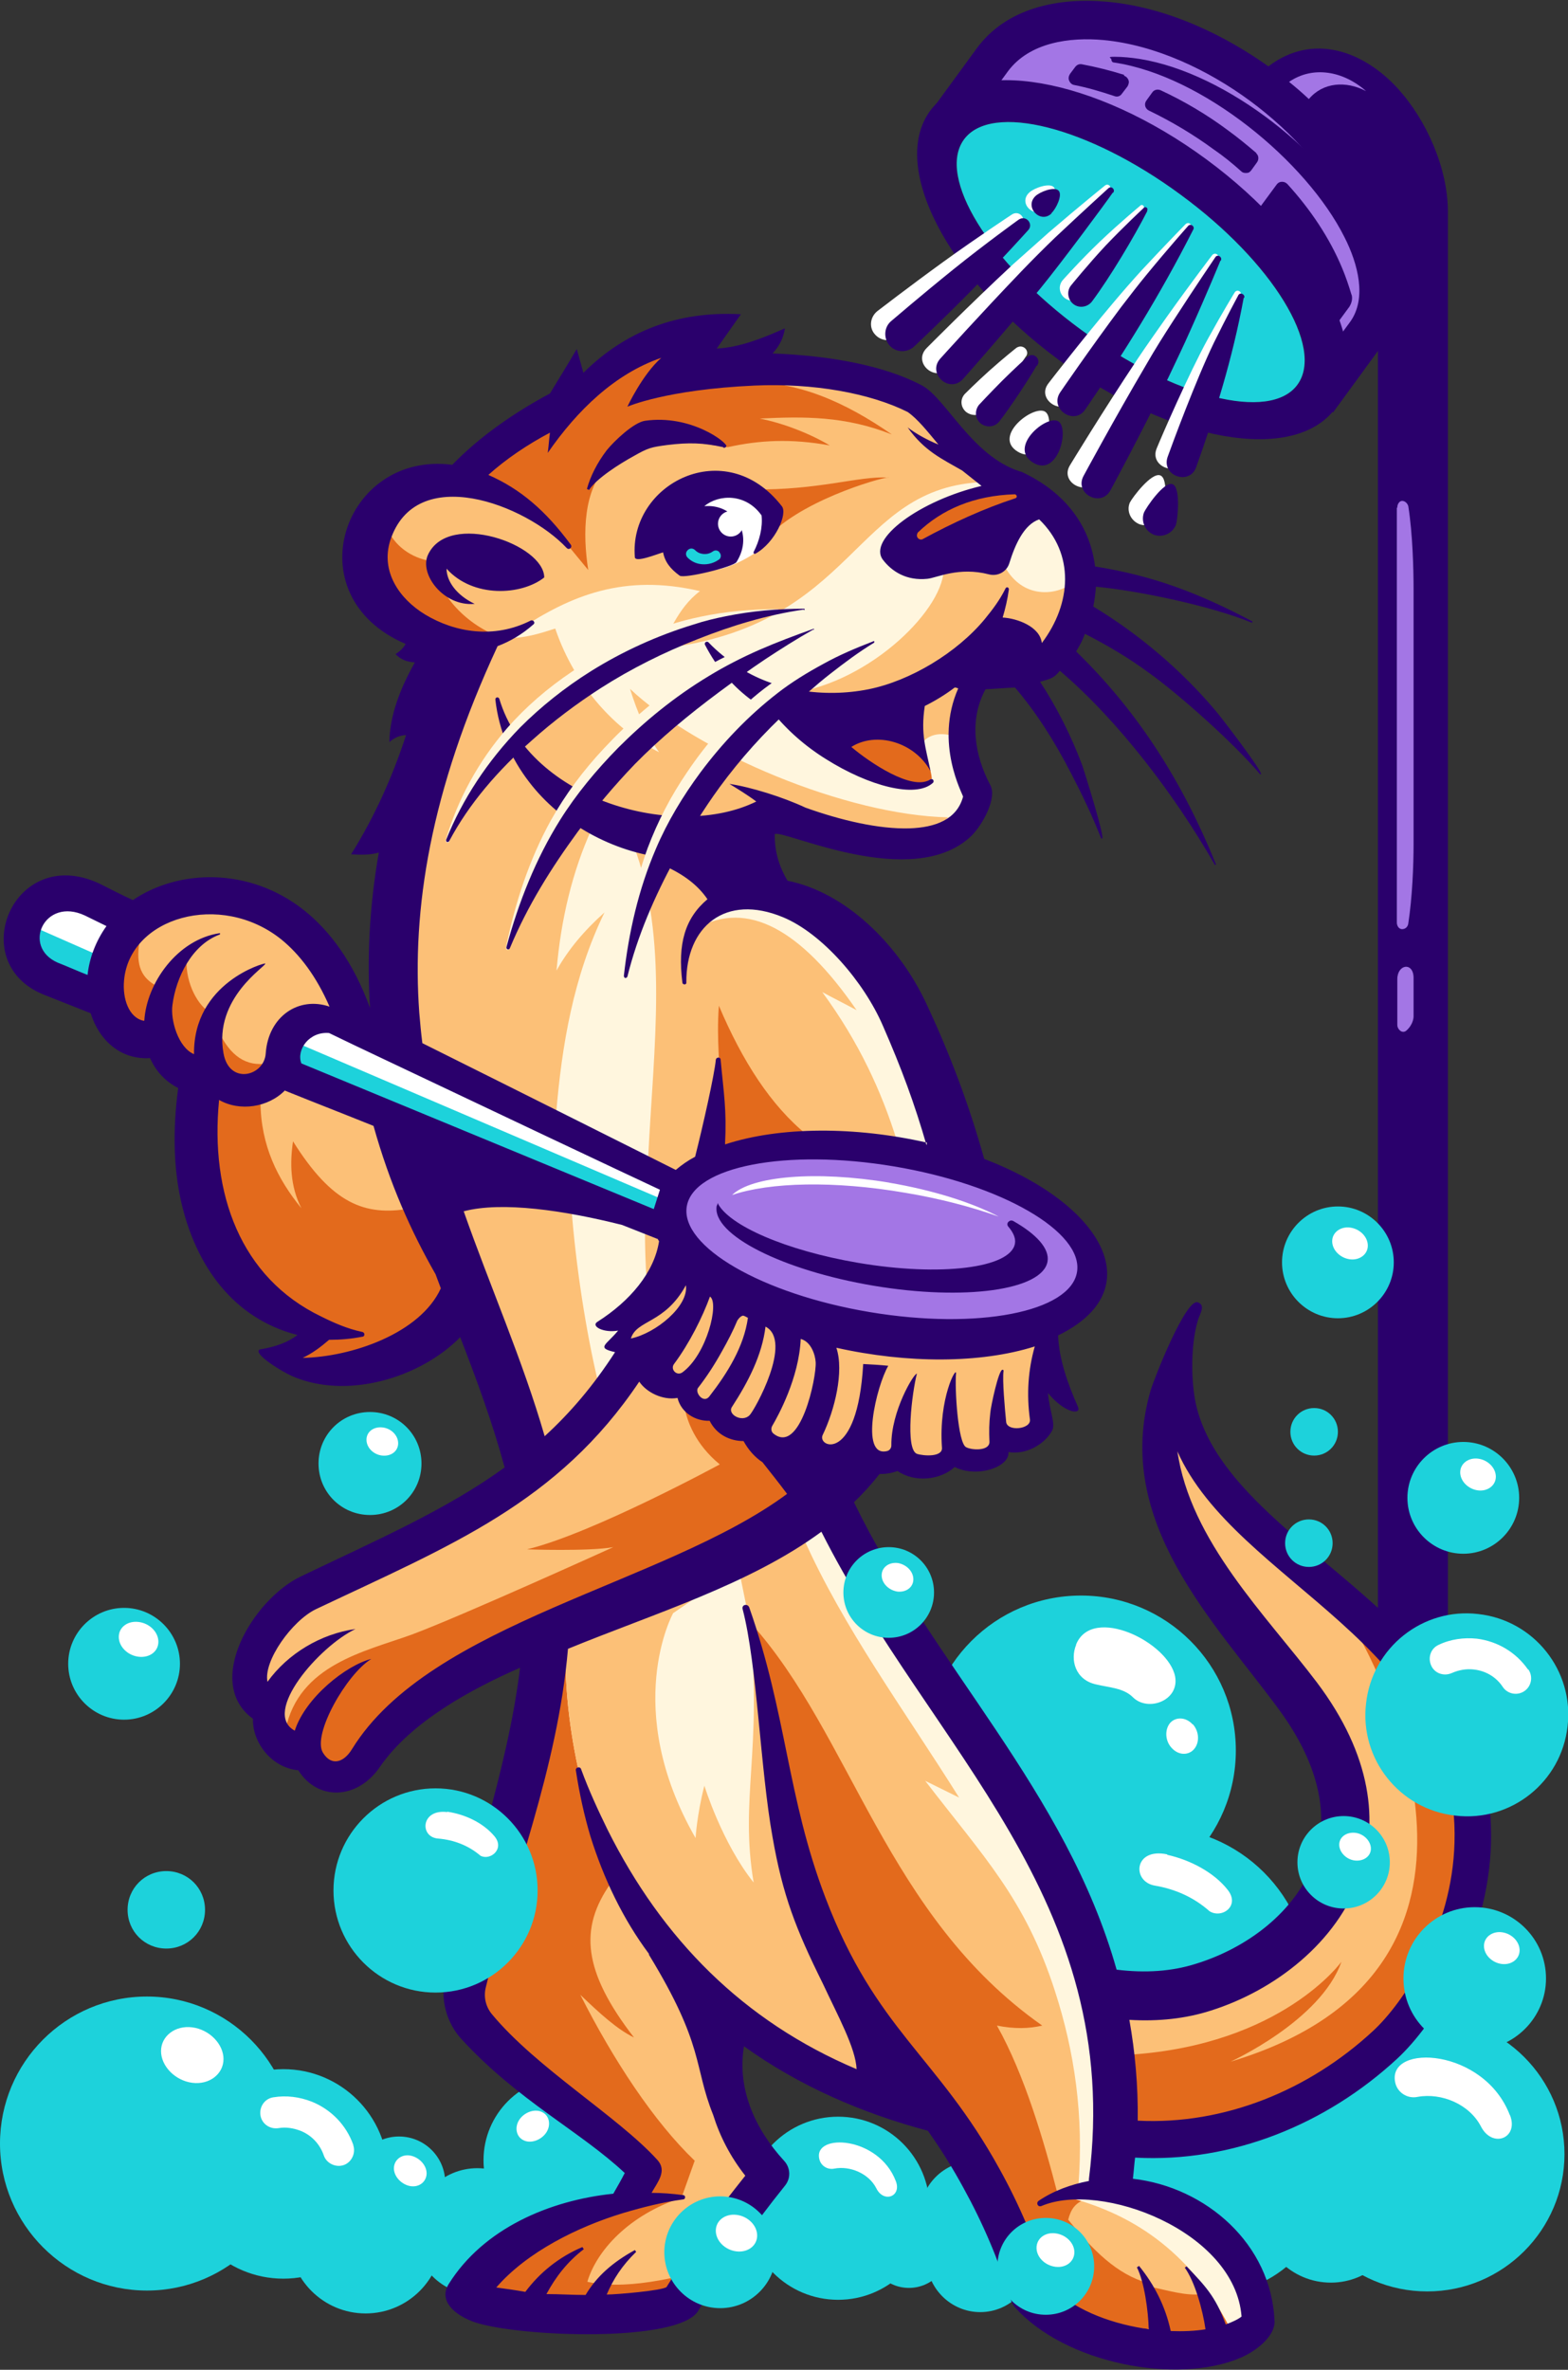
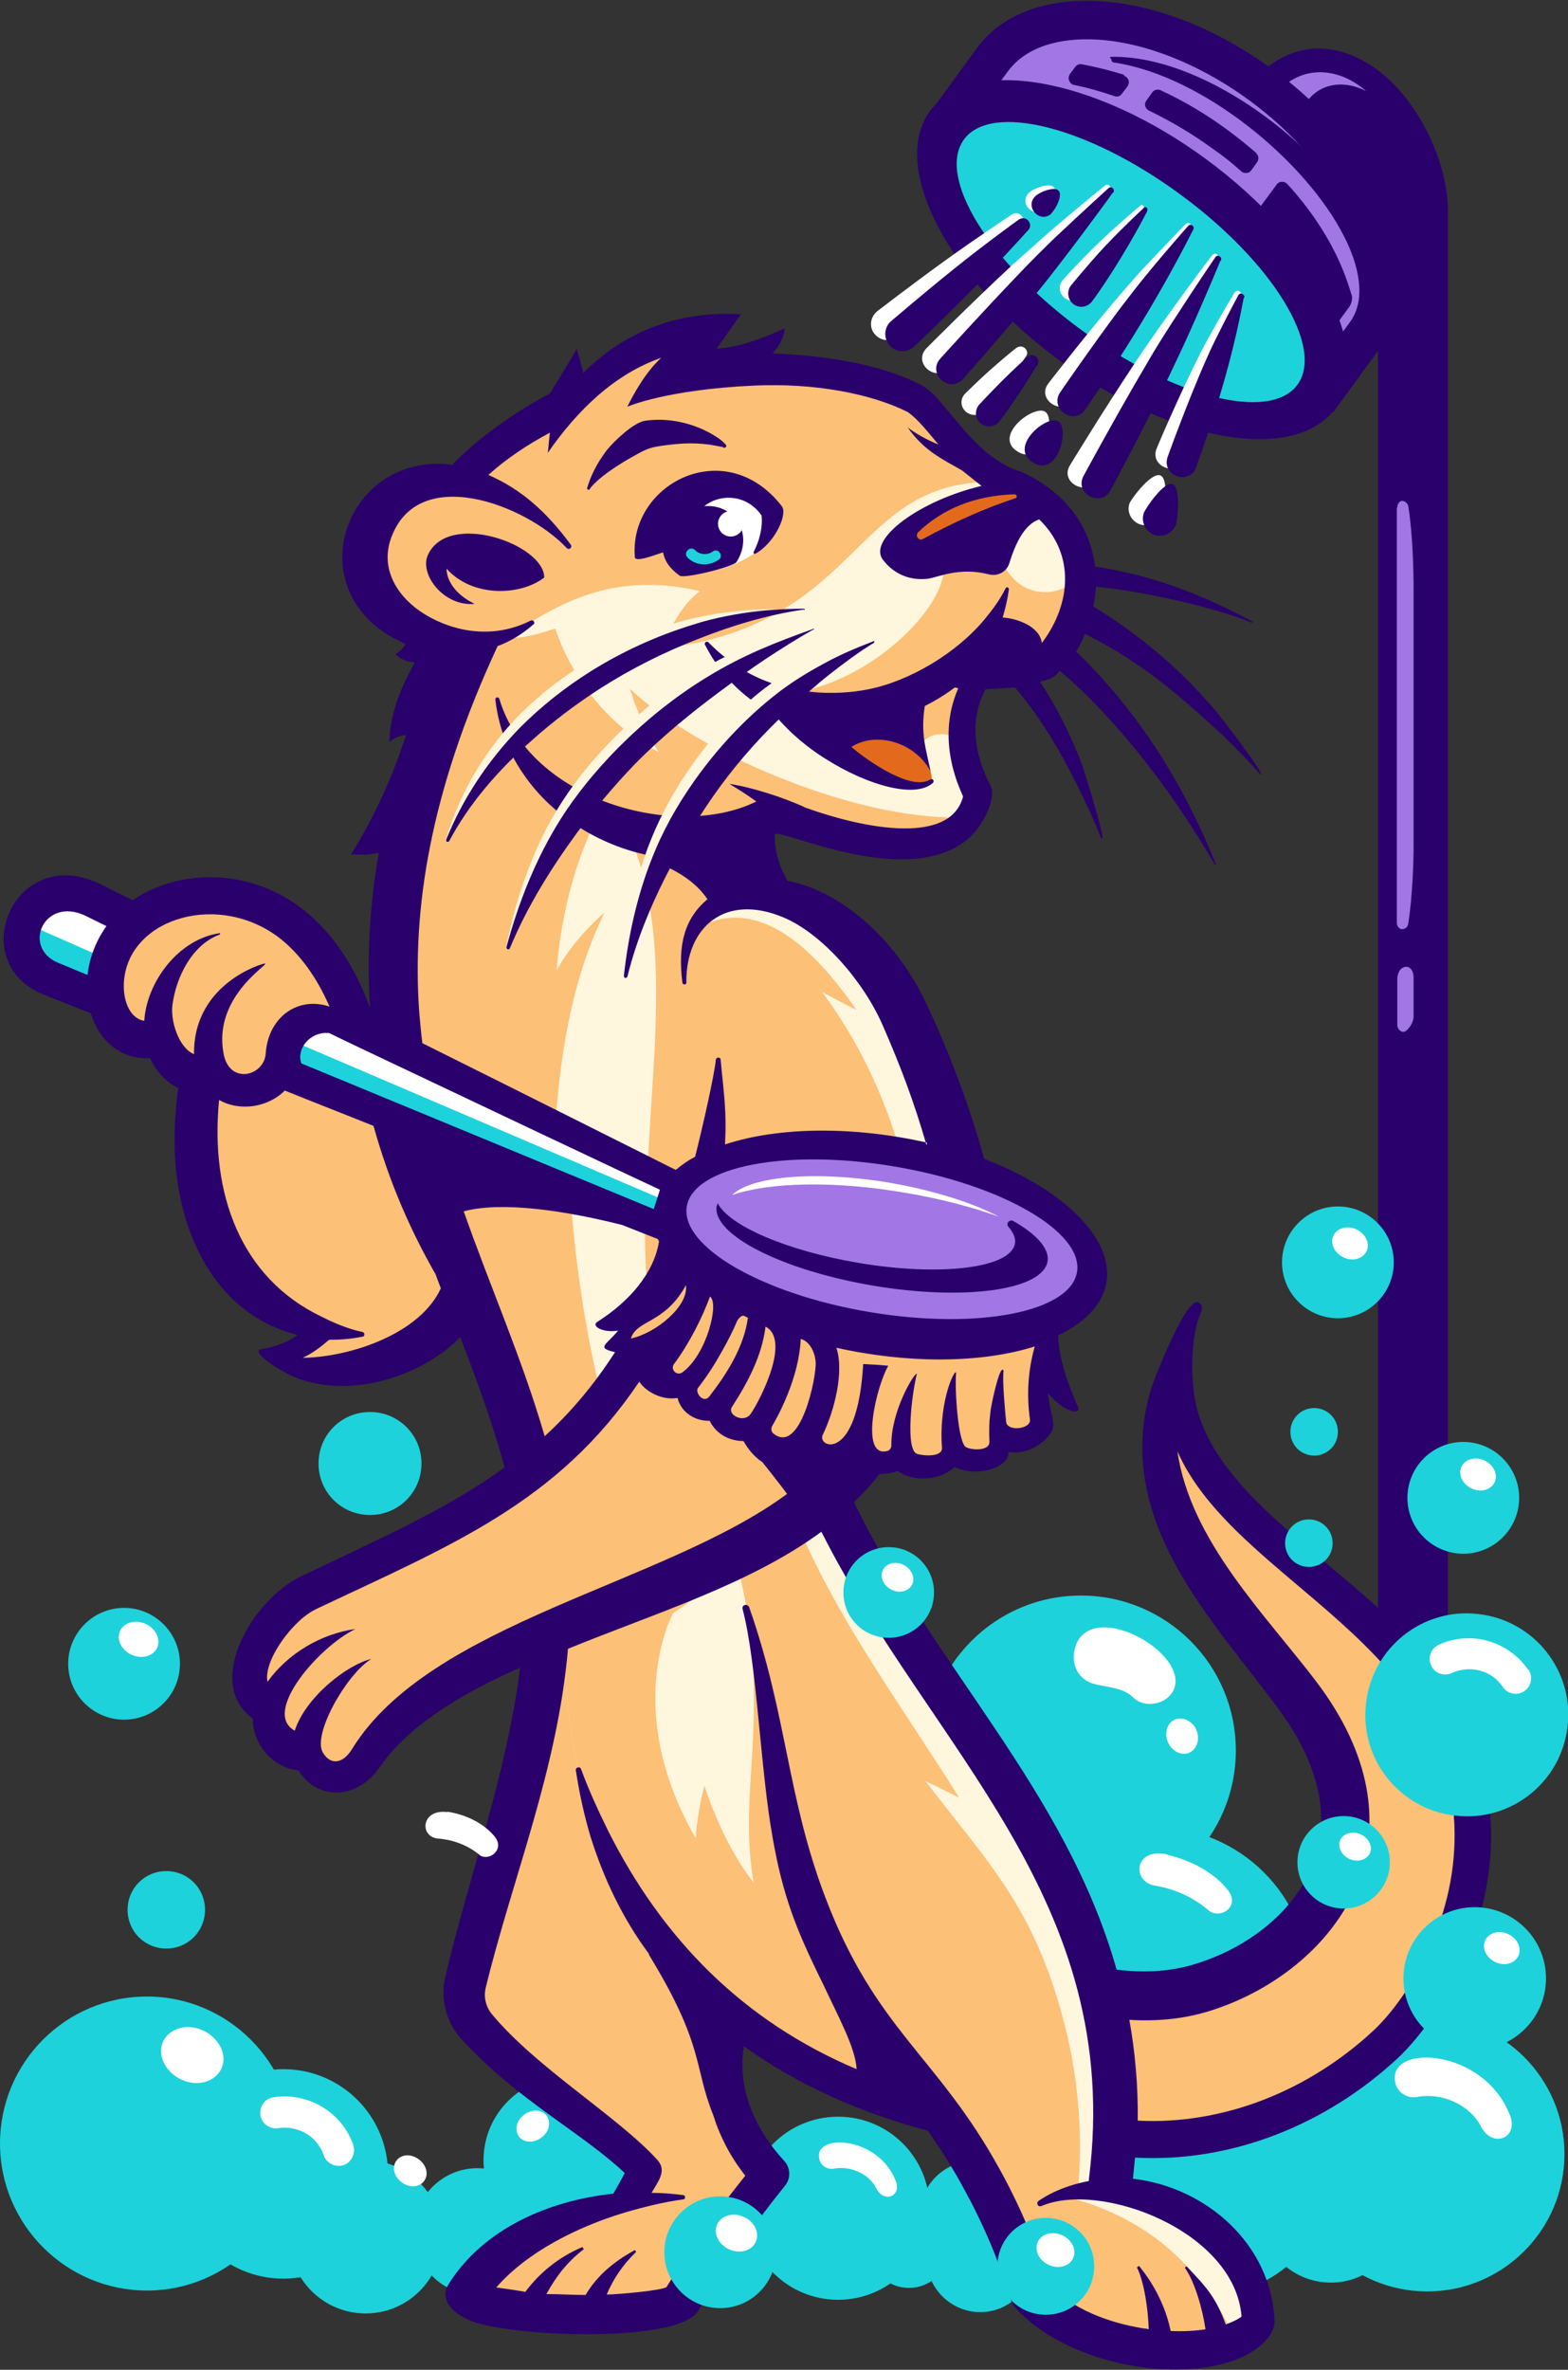
<svg xmlns="http://www.w3.org/2000/svg" id="Layer_1" version="1.1" viewBox="0 0 356.4 538.4">
  <rect x="0" y="0" width="356.4" height="538.4" fill="#333333" stroke="none" />
  <defs>
    <style>
      .st0, .st1 {
        fill: none;
      }

      .st2 {
        fill: #fff;
      }

      .st2, .st3, .st4, .st5, .st6, .st7, .st8 {
        fill-rule: evenodd;
      }

      .st3 {
        fill: #fcc077;
      }

      .st4 {
        fill: #2a006c;
      }

      .st5 {
        fill: #fff6de;
      }

      .st6 {
        fill: #e36a1c;
      }

      .st7 {
        fill: #a376e5;
      }

      .st1 {
        stroke: #2a006c;
        stroke-miterlimit: 22.9;
        stroke-width: 1.9px;
      }

      .st9 {
        clip-path: url(#clippath);
      }

      .st8 {
        fill: #1dd2db;
      }
    </style>
    <clipPath id="clippath">
      <rect class="st0" y="0" width="356.4" height="538.4" />
    </clipPath>
  </defs>
  <g class="st9">
    <path class="st7" d="M289.2,19.8c15.3,14.5,23.7,30.2,23.8,48.5-2.9,4-5.7,7.9-8.6,11.9-15.2-35.3-44.3-53.6-84.2-58.5,3.2-4.7,6.3-9.4,9.5-14,19.2-7,39,.7,59.5,12.1" />
    <path class="st8" d="M33.4,453.6c-18.5,0-33.4,15-33.4,33.4s15,33.4,33.4,33.4,33.4-15,33.4-33.4-15-33.4-33.4-33.4" />
    <path class="st8" d="M64.4,470.1c-13.2,0-23.8,10.7-23.8,23.8,0,13.2,10.7,23.8,23.8,23.8,13.2,0,23.8-10.7,23.8-23.8,0-13.2-10.7-23.8-23.8-23.8" />
    <path class="st8" d="M128.9,471.8c-10.5,0-19,8.5-19,19s8.5,19,19,19,19-8.5,19-19-8.5-19-19-19" />
    <path class="st8" d="M108.5,492.6c-7.9,0-14.4,6.4-14.4,14.4,0,7.9,6.4,14.4,14.4,14.4,7.9,0,14.4-6.4,14.4-14.4,0-7.9-6.4-14.4-14.4-14.4" />
-     <path class="st8" d="M90.7,485.4c-5.8,0-10.5,4.7-10.5,10.5s4.7,10.5,10.5,10.5,10.5-4.7,10.5-10.5-4.7-10.5-10.5-10.5" />
    <path class="st8" d="M83.1,490.8c-9.6,0-17.4,7.8-17.4,17.4,0,9.6,7.8,17.4,17.4,17.4s17.4-7.8,17.4-17.4c0-9.6-7.8-17.4-17.4-17.4" />
    <path class="st8" d="M222.8,500.9c-6.7,0-12.2,5.5-12.2,12.2,0,6.7,5.5,12.2,12.2,12.2s12.2-5.5,12.2-12.2c0-6.7-5.5-12.2-12.2-12.2" />
    <path class="st8" d="M221.3,491c-6.7,0-12.2,5.5-12.2,12.2,0,6.7,5.5,12.2,12.2,12.2s12.2-5.5,12.2-12.2c0-6.7-5.5-12.2-12.2-12.2" />
    <path class="st8" d="M190.5,480.9c-11.5,0-20.8,9.3-20.8,20.8s9.3,20.8,20.8,20.8c11.5,0,20.8-9.3,20.8-20.8s-9.3-20.8-20.8-20.8" />
    <path class="st8" d="M206.6,501.2c-5.1,0-9.3,4.2-9.3,9.3s4.2,9.3,9.3,9.3,9.3-4.2,9.3-9.3-4.2-9.3-9.3-9.3" />
    <path class="st8" d="M245.7,362.5c-19.5,0-35.2,15.8-35.2,35.2,0,19.5,15.8,35.2,35.2,35.2,19.5,0,35.2-15.8,35.2-35.2,0-19.5-15.8-35.2-35.2-35.2" />
    <path class="st8" d="M262.4,415.1c-19.5,0-35.2,15.8-35.2,35.2,0,19.5,15.8,35.2,35.2,35.2,19.5,0,35.2-15.8,35.2-35.2,0-19.5-15.8-35.2-35.2-35.2" />
    <path class="st8" d="M302.5,486.2c-9,0-16.2,7.3-16.2,16.2,0,9,7.3,16.2,16.2,16.2s16.2-7.3,16.2-16.2c0-9-7.3-16.2-16.2-16.2" />
    <path class="st8" d="M275.5,468.1c-14.6,0-26.5,11.9-26.5,26.5,0,14.6,11.9,26.5,26.5,26.5,14.6,0,26.5-11.9,26.5-26.5,0-14.6-11.9-26.5-26.5-26.5" />
    <path class="st4" d="M329.1,396.9V48.1c0-9.8-4.8-20.7-11.3-27.9-7.8-8.6-19.3-12.8-29.4-5.2-4.6,3.4-5.2.2-1.5,4.6l5.3,6.4c3.6,4.4,1.2,5.2,5.7,1.8,2.9-2.2,3.6,4.7,5.5,6.8,3.9,4.3,9.8,7.7,9.8,13.5v348.8s0,8,0,8h15.9s0-8,0-8Z" />
    <path class="st8" d="M324.4,458.2c-17.2,0-31.2,14-31.2,31.2s14,31.2,31.2,31.2c17.2,0,31.2-14,31.2-31.2s-14-31.2-31.2-31.2" />
    <path class="st3" d="M128.6,513.3c-3.3,2-6.1,4.6-8.5,7.8-.2.3-.5.4-.8.3-2.2-.3-4.4-.6-6.6-1-.3,0-.6-.3-.7-.6-.1-.3,0-.6.2-.9,7.2-8.2,18.9-14,29.2-17.1,3.5-1.1,7-2,10.6-2.6-1.3,0-2.6-.2-3.9-.2-.3,0-.6-.2-.8-.5-.2-.3-.2-.6,0-.9,1.1-1.9,3.4-4.4,1.5-6.5-2.5-2.7-5.3-5.2-8.1-7.5-3.3-2.7-6.7-5.4-10.1-8-6.7-5.3-13.9-11-19.4-17.6-1.6-1.9-2.2-4.4-1.6-6.8,3.1-12.7,7.2-25,10.8-37.6,3.7-12.9,6.8-25.9,7.9-39.3,0-.3.2-.6.5-.7,19-7.7,40.8-14.2,57.4-26.5.2-.2.5-.2.7-.1.3,0,.5.2.6.5,6.1,12.2,13.5,23.6,21.1,34.8,7.4,11,15,21.9,21.7,33.4,14.7,25.4,21.9,49.8,18.1,79.5,0,0,0,.2,0,.3,0,.4-.3.8-.7.8-3.2.6-6.4,1.6-9.2,3.2,8.1-2.3,18.8.4,25.9,3.8,9,4.3,17.9,12.1,18.8,22.7,0,.3,0,.5-.3.7-.9.9-2.7,1.6-3.9,2-.2,0-.5,0-.7,0-.2-.1-.4-.3-.4-.5-1.5-4.4-3.2-6.8-5.6-9.6,1.3,3.4,2.3,7.4,2.7,10.3,0,.5-.3.9-.7,1-2.7.4-5.4.5-8.1.4-.4,0-.7-.3-.8-.7-.8-4-2.4-7.8-4.6-11.2.9,3.5,1.3,7.7,1.4,10.5,0,.3,0,.5-.3.7s-.4.3-.7.2c-.4,0-.8-.1-1.2-.2-8-1.3-16.4-4.4-22.1-10.4-.1-.1-.2-.2-.2-.3-2.8-9-6.4-17.7-11-25.9-3.1-5.7-6.6-11-10.5-16.2-3.3-4.4-6.8-8.6-10.2-12.9-3.5-4.5-6.8-9-9.8-13.8-3.6-6-6.6-12.3-9.1-18.9-4.1-10.7-6.5-21.3-8.8-32.5-2.2-10.6-4.4-20.7-7.7-31,.6,2.9,1.1,5.9,1.5,8.8.6,4.5,1.1,9.1,1.5,13.6.9,8.9,1.6,18.1,3.2,26.9,1,5.7,2.3,11.3,4.2,16.8,1.9,5.6,4.4,10.9,7.1,16.2,1.7,3.6,3.5,7.1,5.1,10.6,1.2,2.7,2.6,6.2,2.8,9.2,0,.3-.1.6-.4.8-.3.2-.6.2-.8,0-26-10.9-44.5-29.7-57.1-54.8-1.9-3.8-3.7-7.6-5.2-11.6.7,4.2,1.7,8.4,2.9,12.5,2.9,9.4,7.3,18.5,13.1,26.4,0,0,0,0,0,0,4.3,6.9,8.2,14.1,10.5,21.9,1.5,4.9,2.2,9.7,4.2,14.6,0,0,0,0,0,0,1.5,4.9,4,9.4,7.1,13.5.3.3.2.8,0,1.1-3,3.7-5.9,7.5-8.7,11.4-3.2,4.5-6.3,9.1-9.2,13.9,0,0-.1.1-.2.2-1.4,1.2-11.9,1.8-14.1,1.9-.3,0-.6-.1-.8-.4-.2-.3-.2-.6,0-.9,1.1-2.4,2.4-4.6,3.9-6.6-2.8,2-5.2,4.4-7.1,7.5-.2.3-.5.4-.8.4-3,0-5.9-.2-8.9-.2-.3,0-.6-.2-.7-.4-.2-.3-.2-.6,0-.9,1.4-2.6,3.1-5.1,5.1-7.2M75.8,372.2c-5.7,1.9-10.8,5.6-14.3,10.4-.2.3-.5.4-.9.3-.4,0-.6-.3-.7-.7-1.3-5.8,6.5-15.1,11.5-17.4,29-13.7,54.5-23.6,73.1-51.4.2-.3.4-.4.7-.4s.6.1.7.4c1.5,2.3,5,3.8,7.8,3.3.5,0,.9.2,1,.7.7,2.9,3.5,4.6,6.4,4.5.4,0,.7.2.8.5,1.3,2.6,4,4.1,6.9,4.1.3,0,.6.2.8.5.9,1.8,2.3,3.3,4,4.4,0,0,.2.1.2.2l5.6,7.2c.2.2.2.4.2.7,0,.2-.2.4-.4.6-7.5,5.6-16.3,9.9-24.8,13.8-9.4,4.3-19.1,8.1-28.5,12.2-15.9,7-35.9,16.5-45.3,31.8-2.1,3.4-5.7,4.7-8.1.8-1.9-3,.9-9.1,2.4-11.8,1.1-2.1,2.8-4.8,4.7-7-5.2,3.1-10.4,8.8-12,13.6,0,.3-.3.4-.5.5-.3.1-.5,0-.7,0-5.2-2.8-1.8-9.4.7-12.9,2.1-3,5.3-6.4,8.7-8.9M80.6,303c-2.8-.8-5.3-1.9-7.9-3.1-19.5-9.4-25.7-29.6-23.7-50,0-.3.2-.6.5-.7.3-.1.6-.1.8,0,4.4,2.5,10.4,1.5,13.9-2,.3-.3.6-.3,1-.2,6.7,2.7,13.4,5.3,20.1,8,.3.1.4.3.5.6,3.3,11.9,7.9,22.8,14,33.5,0,0,0,0,0,.1.4,1.1.8,2.1,1.2,3.2,0,.2,0,.5,0,.7-4.9,10.8-21.2,16.1-32.2,16.3-.4,0-.8-.3-.9-.7,0-.4.1-.8.5-1,2.2-1,3.9-2.4,5.8-4,.2-.2.4-.2.6-.2,1.9,0,3.9-.1,5.8-.4M44.6,214.8c-6.2,3.4-10.7,10.5-11.1,17.2,0,.3-.1.5-.3.7-.2.2-.5.2-.7.2-4.3-1-5.5-6.4-5.1-10.1.7-7.7,6.6-12.9,13.8-14.9,8.1-2.2,16.8-.2,23.3,5,5.1,4.1,8.7,9.7,11.3,15.7.1.3,0,.7-.2.9-.2.3-.6.4-.9.2-7.1-2.4-12.8,2.8-13.3,9.9-.4,6.3-9.8,8.4-11.4,0-1-5.4.5-10.4,3.7-14.8.9-1.2,2-2.4,3.1-3.5-1.6.8-3.1,1.8-4.5,2.9-4.8,3.9-7.3,9.2-7.2,15.5,0,.3-.1.6-.4.7-.3.2-.6.2-.8,0-3.9-1.7-6-8.2-5.5-12.2.6-4.7,2.7-10,6.3-13.5M150.5,282.6c-1.4,7.9-7.7,14.2-14.2,18.4.8.6,3.2.6,4,.4.4,0,.7,0,.9.4.2.3.2.7,0,1-.3.4-2.2,2.3-2.8,3,.5.2,1.4.4,1.6.5.3,0,.5.2.6.5.1.3,0,.6,0,.8-4.6,7.1-9.9,13.6-16.2,19.3-.2.2-.5.3-.8.2-.3,0-.5-.3-.6-.6-5-17.4-12.4-34-18.4-51.1,0-.2,0-.5,0-.7.1-.2.3-.4.6-.4,10.1-2.7,26.3.5,36.5,3.1,0,0,0,0,.1,0l8.1,3.2c.2,0,.4.3.5.5,0,.2.2.4.3.6.1.3,0,.6-.1.9M152,195.7c3.8,1.7,7.2,4.2,9.6,7.7.3.4.2.9-.2,1.2-4.2,3.5-5.6,7.9-5.7,12.9,2.2-10.4,11.4-15.1,22.7-10.4,9.6,4,19.1,15.7,23.2,25.1,3.9,8.9,7.2,17.8,10,27.2,0,.3,0,.6-.2.9-.2.2-.5.3-.8.3-14-3.2-31.6-4.2-45.5.3-.3,0-.6,0-.8-.1-.2-.2-.4-.4-.3-.7.2-3.2.1-6.4,0-9.6-.2-2.2-.4-4.4-.6-6.5,0,.3-.1.7-.2,1-.4,1.9-.8,3.9-1.2,5.8-.9,4.2-1.9,8.3-2.9,12.5,0,.2-.2.4-.4.6-1.5.8-2.9,1.8-4.2,2.9-.3.2-.6.3-1,.1-19.2-9.6-38.4-19.3-57.6-28.8-.3-.1-.4-.4-.5-.7-.3-2.3-.5-4.7-.7-7-2.1-29.4,5.6-57.3,17.9-83.7.1-.2.3-.4.5-.5,2-.8,4-1.8,5.7-3-7.4,2.8-15.5,1.6-22.4-2.5-6.2-3.8-10.7-10.4-8.3-17.8,5.7-17.3,28.2-10.1,39.2-.9-4.5-5.6-9.6-9.9-16.4-12.9-.3-.1-.5-.4-.5-.7,0-.3,0-.6.3-.8,4.2-3.8,9.1-7.1,14.1-9.7.3-.2.6-.1.9,0,.3.2.4.5.4.8,0,.4,0,.9-.1,1.3,6.2-8.3,14.4-15.8,24.2-19.2.4-.1.8,0,1.1.4.2.4.1.8-.2,1.1-2.4,2.2-4.8,5.7-6.5,8.9,1.7-.5,3.5-1,5-1.3,7.2-1.6,14.8-2.4,22.1-2.8,11.2-.5,25,1,35.2,6.1,0,0,0,0,.1,0,2.7,1.9,5.1,5,7.2,7.5.3.3.3.8,0,1.1-.2.3-.7.5-1,.3-.6-.3-1.3-.5-1.9-.8,2.4,2,5,3.3,8.1,5.1,0,0,0,0,.1,0,1.5,1.2,2.9,2.3,4.4,3.5.3.2.4.6.3.9,0,.3-.3.6-.7.7-5.9,1.4-12.6,4.1-17.5,7.7-1.7,1.2-6.4,5.2-4.5,7.7,2.3,3,5.6,4.4,9.3,4,.6,0,1.4-.3,2-.5,1-.3,2.1-.6,3.2-.8,3.1-.6,6.1-.5,9.2.3,1.5.4,3-.5,3.5-1.9,1.2-3.9,3.2-9.1,7.3-10.6.3-.1.7,0,.9.2,8.6,8.3,7.5,20.2.7,29.3-.2.3-.6.4-.9.3-.4,0-.6-.4-.6-.8-.4-3.3-5.3-4.9-8.1-5-.3,0-.5-.1-.7-.4-.2-.2-.2-.5-.1-.8.4-1.2.7-2.5.9-3.8-1.1,1.7-2.3,3.3-3.6,4.9-6.4,7.6-17.1,14.2-26.9,16.2-10.2,2.1-21.9.4-30.6-5.5-1.6-1.1-3.2-2.3-4.7-3.6,2.2,3.6,5,6.8,8.4,9.4,1.6,1.2,3.4,2.3,5.2,3.1.1,0,.2.1.3.2,3.3,4.1,7.5,7.7,11.9,10.5,4.2,2.6,9.1,5.1,14,6.2,1.5.4,3.7.7,5.7.6-5.2-.7-12.2-5.8-15-8.2-.2-.2-.3-.4-.3-.7,0-.3.2-.5.4-.7,5.4-3.4,12.5-1.7,16.8,2.6-.8-3.7-1.2-6.6-.5-11.3,0-.3.2-.5.5-.7,2.4-1.1,4.6-2.5,6.7-4.1.2-.2.5-.2.7-.2s.5.1.8.2c.3,0,.5.2.6.5.1.2.1.5,0,.8-2.3,5.2-2.6,10.8-1.5,16.3.4,1.8.9,3.6,1.6,5.4.2.4,1,2.2,1,2.6,0,.1,0,.2,0,.3-1.6,6.1-7.4,7.7-13.1,7.8-7.8.2-16.6-2.2-23.9-4.8,0,0,0,0,0,0-3.5-1.6-8.1-3.3-12.3-4.4.7.5,1.4,1,2.1,1.5.2.2.4.5.3.8,0,.3-.2.6-.5.7-10.1,5-23.6,4.1-34,.5-10.1-3.5-19.3-10.2-23.9-19.9,1.2,5,3.5,9.5,6.7,13.7,7.1,9.3,18.7,15.6,30.3,16.8.5,0,.8.5.8,1,0,.4,0,.8-.1,1.2M266.7,329.8c0-.4.2-.9.6-1,.4-.1.9,0,1.1.5,3.4,7.7,9.3,14.2,15.4,19.9,6.9,6.4,14.3,12.2,21.3,18.5,15.5,13.9,26.9,28.8,26.3,50.8-.3,9.3-2.8,18.4-6.9,26.7-2.9,5.9-7.1,12.3-12,16.8-14.5,13.5-34.1,21.6-54,20.5-.5,0-.8-.4-.8-.9.1-7.6-.5-15.2-1.9-22.7,0-.3,0-.5.2-.7.2-.2.4-.3.7-.3,6.1.4,12.3-.2,18.2-2,14.4-4.5,28.2-15.2,33.3-29.8,5.4-15.6-.2-30.8-9.7-43.4-12-15.9-29-32.3-31.9-53" />
-     <path class="st6" d="M59.7,249.9c-7,2.4-10.5-2.7-10.8,0-2,20.4,4.2,40.6,23.7,50,2.6,1.3,5.2,2.4,7.9,3.1-1.9.3-3.8.4-5.8.4-.8,0-2.6,2.5-6.4,4.2-.9.4-.6,1.7.4,1.7,11-.2,27.3-5.5,32.2-16.3.3-.6-1.2-4-1.2-4-2.1-3.8-4.9-10.5-6.7-14.4-10.1,1.7-17.5-1.1-26.4-15.3-.7,4.8-.7,10.1,1.9,15.2-5.4-6.6-9.2-14.2-9.3-24.1.2-.2.3-.4.5-.6M49.7,234.3c-1.3,12.4,8.5,13,11.1,7.3-4.8.8-8.5-1.7-11.1-7.3M38.6,224.5c-.3,1.1-.2,2.6-.3,3.7-.5,3.9,1.6,10.5,5.5,12.2,2.2,1,.8-4.8,3.6-10.6-2.8-1.8-5.6-7.4-4.9-12.8l-3.8,7.6M28.1,219.2c-1.6,4.8-.9,12.4,4.4,13.6,1.7.4,1.3-3.9,3.3-8.7-3.6-1.8-5-4.7-4.1-10.1-1.5,1.6-2.6,3.4-3.5,5.2M111.4,273.3c-2.2.1-4.3.4-6.2.9l-.6,1.1c5.9,17.1,13.3,33.7,18.4,51.1.2.6,1,.8,1.4.4,4.3-3.9,8.1-8.1,11.6-12.6-2.8-11.7-5.1-26.6-6.1-39.7l-18.4-1.3ZM65,393c.5.5,2.3,2,2.7.6,1.6-4.8,6.8-10.5,12-13.6-3.4,3.9-9.9,14.4-7.2,18.8,2.4,3.9,6,2.6,8.1-.8,17.7-28.6,70.8-37.1,98.7-57.8.2-.1.3-.3.4-.6.1-.8-5-6.8-5.8-7.9-.3-.4-2.5-1.3-4.2-4.6-.7-1.3-5.2.5-7.7-4.6-.6-1.3-4,.6-6.5-3.2.6,3.5,2.5,8.8,8.1,13.4,0,0-28.9,15.7-43.8,19.3,0,0,14,.5,19.6-.5,0,0-34.8,15.8-45.9,19.9-10.5,3.8-25.6,6.8-28.6,21.6M137.9,519c-.3.6-1.8,3.1,0,3,2.3,0,12.8-.8,14.1-1.9l1.8-2.8c-5.4,1.2-10.9,2-15.9,1.7M274.7,520.8c1.4,2.7,2.9,8.4,4.2,8,4.6-1.6,4.3-3.5,3.1-8-2,1-5.1.2-7.3,0M261.8,519.5c1.5,3.7,2.9,10.9,4.1,11,2.7.1,5.5,0,8.1-.4,1.4-.2-.4-6.8-.9-8.9-3.4.5-7.9-.9-11.4-1.6M170.6,368.7c6.9,21.3,8.3,42,16.2,62.7,8.5,22.3,16.1,28.3,29.1,45.6,9.6,12.8,16.8,26.8,21.5,42.1,0,.1.1.2.2.3,5.6,5.9,14.1,9.1,22.1,10.4,2.5.4,2-4.6,1.2-11.1-7.1-2-12.5-7.5-18.1-14.4,1.2-4.8,4.1-5.2,12.2-5.9-1.4-3.3-20.4,2.7-14.6.1-3.1-12-7.5-27.1-13.8-38.3,4,.8,7.3.7,10.3,0-35.6-25-43.2-65.9-66.3-91.5M160.7,361.2c-10.6,4.5-21.7,8.3-31.9,12.5-.3.1-.5.4-.5.7-2.4,27.6-12.3,50.7-18.7,76.9-.6,2.4,0,4.9,1.6,6.8,10.8,13,28,22.6,37.6,33.2,1.9,2.1-.3,4.6-1.5,6.5-1.1,1.8,2.8,1.4,4.7,1.5-13.7,2.5-30.7,9.3-39.9,19.8-.2.2-.3.6-.2.9.3.9,5.1,1.2,7.3,1.5,1.4.2,2.3-3.8,9.3-8.1-.5.5-7.5,8.4-4.4,8.5,3,0,5.9.2,8.9.2.9,0,1.3-1.5,2.8-3.3-.8-.1-1.5-.2-2.3-.4,2.1-7,9.3-15.1,21.4-19.1l3-8.4c-9.3-8.9-18.5-22.9-26-37.7,4.4,4.2,8.3,7.8,12.2,9.7-11.6-15-12.5-24.8-5.3-35-3.5-7.7-5.5-15.1-7-23.4,11.7,29.9,32.3,53.8,62.3,66.4,3.2,1.3-1.3-9.4-1.5-10-4-9.1-8.7-17.1-12.1-26.8-4.9-14.2-6-28.9-7.4-43.7-.2-1.8-2.3-21.1-2.9-21.7,2.9,29.4-2.3,40,.9,59.1-7.2-9-11.2-22-11.2-22-1.7,6.6-2,11.9-2,11.9-17-29.6-5.1-51.1-5.1-51.1l7.7-5.3ZM319.2,382.6c7.8,10.1,12.6,21.5,12.2,36-.4,15.1-7.9,33.3-18.9,43.5-14.5,13.5-34.1,21.6-54,20.5-.5,0-.8-.4-.8-.9,0-5-.2-9.9-.7-14.9,34.4-2.3,47.9-21.1,47.9-21.1-4.7,13.4-25.2,22.7-25.2,22.7,70-21,33.4-89.3,28.6-97.7l10.9,11.8M201.9,108.5c-6.8-.4-15.6,2.9-31,2.7,2.5,3.1,2.3,6.5,4.3,10.1,8.6-8.5,27.1-13.3,26.8-12.8M163.4,245.9c.4-3.7-.6-9.5,0-17.4,5.3,12.5,11.8,22.7,20.1,29.4-6.4.2-12.8,1.2-18.5,3-.6.2-1.2-.3-1.2-.9.3-5.4,0-8.9-.5-14.1M88.2,120.5c1.9,4,6,6.7,10.8,7.1-.5,5,4.7,12.8,13.3,16.6-6.9,0-12.7-1.8-15.9-3.8-6.2-3.7-10.5-12.5-8.1-19.9M169.3,86.9c11.8-.5,22.9,4.5,33.4,11.8-10.6-4.2-20-4.1-30-3.6,5.2,1,11.4,3.4,15.9,6.1-8.8-1.6-16-1.2-23.2.4l-16.1-2.3-11.2,6.4c-5.5,5.6-5.7,15.4-4.4,23.8l-6.6-8c-10.8-12.7-18.8-12.1-16.5-14.2,4.2-3.8,9.1-7.1,14.1-9.7,1.5-.8,1.2,1.5,1.2,2.2,6.2-8.3,14.4-15.8,24.2-19.2.9-.3,1.6.9.9,1.5-2.4,2.2-4.8,5.7-6.5,8.9,7.2-2.3,17.4-3.5,24.8-4M179.8,157.5c18.2-2.5,35.3-19.6,34.7-28.8l13.5-.7c3.9,8,11.5,7.4,15.3,4.8-.8,3.5-3.4,10.6-5.8,13.7-.5.6-1.5.4-1.6-.4-.3-3.3-5.3-4.9-8.1-5-1.6,0-.3-2.3.2-4.9-6.5,10.7-19.1,20.1-31.7,22.3-1.2.2-15.4-1.1-16.5-1M216.6,167.2c-4.7-1.4-6.7,1.2-6.9,1.5-.8-3.6-1.2-4.1-.5-8.7,0-.3.2-.5.5-.7,3.3-1.6,6.7-4.4,7.4-4.3,4.2,1-1.9-.1-.5,12.2M134.5,188.3c-4.4,9.7-7,20.5-8,32.2,2.6-4.7,6.3-9.1,10.9-13.2-7.1,14.6-9.7,30.2-11,45.8-10.3-5.1-20.5-10.3-30.8-15.4-.3-.1-.4-.4-.5-.7-3.9-31.6,3.9-62.1,17.2-90.7,0,0,.9-1.5.9-1.6,4.5.9,9.4-.7,13-1.9,4.6,13.5,14,23.2,23.6,28.1-2.6-3.6-5-9.2-6.6-14.4,15.5,14.6,49.2,28.7,72.3,29.2-1.6,1.7-2.6,4.2-14.5,3.2-6.4-.6-13-3-18.4-5,0,0,0,0,0,0-3.5-1.6-8.1-3.3-12.3-4.4.5.4,3.8,2.1,2,3-17.9,8.9-48.5.5-57.9-19.4,2.7,10.9,10.4,19.8,20.2,25.2" />
    <path class="st5" d="M240.5,498.5h-.3c0,0,.1.1.1.1h.2ZM210.3,404.6c13.2,17.2,22.7,26.7,29.5,47.8,4.4,13.6,6.6,28.2,5.3,44.4.8-.2,1.7-.4,2.5-.5.4,0,.7-.4.7-.8,0,0,0-.2,0-.3,3.8-29.6-3.5-54.1-18.1-79.5-6.6-11.5-14.3-22.4-21.7-33.4-7.6-11.3-15-22.7-21.1-34.8-.1-.2-.3-.4-.6-.5-.3,0-.5,0-.7.2-1.1.8-2.3,1.6-3.4,2.4,9,20.2,22.9,39,35.3,58.8l-7.7-3.8M158.6,210.7c4.1-5.4,11.3-7.1,19.7-3.6,9.6,4,19.1,15.7,23.2,25.1,3.9,8.9,7.2,17.8,10,27.2,0,.3,0,.6-.2.9-.2.2-.5.3-.8.3-2.1-.5-4.3-.9-6.6-1.3-3.5-11.3-8.7-22.6-17-33.9,2.6,1.4,5.2,2.7,7.8,4.1-12.8-18.6-24.9-24.9-36.1-18.7M279.4,528.6c1.1-.4,2.6-1.1,3.3-1.8.2-.2.3-.4.3-.7-.8-10.6-9.8-18.4-18.8-22.7-6.2-3-15.2-5.5-22.7-4.5,15.5,3.7,28.8,12.4,37.9,29.7" />
    <path class="st5" d="M128.8,373.7c12.7-5.2,26.6-9.8,39.4-15.9,3.1,15.3,3.6,16.8,5.1,32.5,2.7,27.1,2.9,35.8,14.5,59.9.2.5,11.5,22.7,6.6,20.6-30-12.6-50.6-36.5-62.3-66.4l.2,1.2c-2.5-9.9-4.1-21.8-3.7-32h0ZM147,291c-2.7,4.1-6.6,7.5-10.7,10,1.5,1.2,4.3-.2,4.9.8.6,1-1.3,2.1-2.9,4,.7.3,3.1.5,2.2,1.8-4.6,7.1-9.9,13.6-16.2,19.3l-1.4-.4c-5-17.4-12.4-34-18.4-51.1l.6-1.1c10.1-2.7,26.3.5,36.5,3.1l5,2c0,3.9.1,7.7.4,11.6M223.8,109.6c3,2.3-7.8,1.9-17.8,9.3-1.7,1.2-6.4,5.2-4.5,7.7,6.5,8.5,13,.3,23.6,3.1,5.4,1.4,3.2-9.8,10.8-12.6.3-.1.7,0,.9.2,12.7,12.2,1.9,30.2-.2,29.6-1.3-.3-.4-5.3-8.7-5.8-1.6,0-.4-2.2.2-4.9-12.7,20.9-45.1,30.7-65.7,12,5.9,9.8,13.4,12.2,13.9,12.8,6.6,8.1,21.5,18.2,31.6,17.3-5.2-.7-12.2-5.7-15-8.2-2.4-2.1,9.2-6.5,16.9,1.1-.8-3.7-1.2-6.6-.5-11.3l7.2-4.8c.5-.4,2.7,0,2.2,1.2-5.6,12.6,1.5,23.4,1.2,24.5-1.6,6.1-7.4,7.7-13.1,7.8-15.4.4-25-6.3-36.3-9.2.6.4,3.7,2.1,2,3-17.9,8.9-48.5.5-57.9-19.4,3.5,14.2,15.5,24.9,29.4,29,8,21.2,4.6,45.5,3.3,71.4-17.1-8.6-34.2-17.1-51.3-25.7-.9-.4-1.1-6.5-1.2-7.7-2.1-29.1,5.5-56.8,17.6-83.1l6.5-4.1c-.4.1-.7.3-1.1.4,12-8,24.1-12.9,41.3-8.9-5.2,3.9-7.2,10.2-9.1,13.1,45.3-5.2,43.4-37,74-37.9" />
    <path class="st6" d="M197.4,175.9c-2.3-2.2-4.6-4.4-6.9-6.6,3.6-1.6,7.1-3.2,10.7-4.8,2.8,2,5.7,3.9,8.5,5.9,1.1,2.2,1.9,4.4,2.1,6.5-.9.5-1.9,1-2.8,1.5-3.9-.9-7.8-1.7-11.6-2.6" />
    <path class="st2" d="M150.6,121.8l2.7-10.4,13.1-2.3,9.5,5.4c-.5,2.4-1,4.7-1.5,7.1-.9,1.3-1.7,2.6-2.6,3.9-2.6,1.8-5.7,3.2-8.2,3.8-3.1.6-5.4.9-8.5,1.5-2.7-2.8-3.6-6.8-4.3-9" />
    <path class="st2" d="M74.9,233.8c.1,0,.2,0,.3,0,3.8,1.8,7.5,3.6,11.3,5.4,21.3,10.1,42.6,20.2,63.9,30.2.4.2.6.6.5,1.1l-1.4,4.4c0,.2-.2.4-.5.5-.2.1-.5.1-.7,0l-80.1-33.1c-.2,0-.4-.3-.5-.5-.8-1.9-.2-4.1,1.1-5.7,1.5-1.8,3.8-2.7,6.1-2.5M20.7,221.6c0,.3-.2.5-.4.7-.2.1-.5.2-.8,0-2.3-.9-4.5-1.9-6.8-2.8-3.8-1.7-5.9-5.6-3.8-9.5,2.1-4.1,6.9-4.6,10.8-2.8,1.6.8,3.3,1.6,4.9,2.4.2.1.4.3.5.6,0,.3,0,.5-.1.7-2.3,3.1-3.7,6.8-4.1,10.7" />
    <path class="st8" d="M149.4,275c-.1.2-.2.4-.5.5-.2.1-.5.1-.7,0l-80.1-33.1c-.2,0-.4-.3-.5-.5-.6-1.6-.4-3.3.5-4.7l82.5,35.3-1.2,2.5ZM20.7,221.6c0,.3-.2.5-.4.7-.2.1-.5.2-.8,0-2.3-.9-4.5-1.9-6.8-2.8-3.5-1.6-5.5-5-4.3-8.6l13.4,5.9c-.5,1.5-.9,3.1-1.1,4.8" />
    <path class="st7" d="M203.3,264.1c-10.3-1.7-22.2-2.4-32.5-.4-5.4,1-14.6,3.8-15.7,10.2-1.1,6.5,6.7,12,11.4,14.8,9.1,5.2,20.5,8.5,30.8,10.2,10.3,1.7,22.2,2.4,32.5.4,5.4-1,14.6-3.8,15.7-10.2,1.1-6.5-6.7-12-11.4-14.8-9.1-5.2-20.5-8.5-30.8-10.2" />
    <path class="st3" d="M181.1,304.2c0-.3.1-.5.4-.7.2-.2.5-.2.8-.1,2.5.7,3.9,3.7,4.1,6.1.2,3-1.4,8.7-2.5,11.6-.7,1.8-1.8,4-3.3,5.3-1.7,1.4-3.5,1.4-5.2,0-.9-.7-1.1-1.9-.5-2.9,3.3-5.6,6.1-12.9,6.4-19.4M173.1,301.3c0-.3.2-.5.5-.7.3-.1.6-.1.8,0,4.2,2.2,2.6,8.5,1.4,11.9-.7,2.1-3.2,8-4.8,9.6-2.4,2.5-7.1-.4-5.4-3,3.5-5.4,6.6-11.4,7.5-17.8M168.9,298c.2,0,.3,0,.5,0,.4.2.7.4,1.1.5.4.2.6.5.5.9-1,6.8-4.9,12.9-9,18.3-1.9,2.5-5.2-.8-4.1-2.9,0,0,0,0,0,0,2-2.7,3.8-5.4,5.4-8.3,1.3-2.2,2.4-4.6,3.4-6.9,0,0,0-.1,0-.2.5-.7,1.1-1.4,2-1.5M160.6,294.2c0-.3.3-.5.6-.5.3,0,.5,0,.8.1,2.1,1.4.7,6.8,0,8.6-1.1,3.6-3.3,7.8-6.4,10-2,1.5-4.6-1.1-3.1-3.1,3.3-4.4,6.2-10,8.1-15.1M155.2,291.6c.2-.3.6-.5.9-.4.4,0,.7.4.7.7.5,3.1-2,6.2-4.1,8.1-2.4,2.2-5.9,4.3-9.1,4.9-.3,0-.6,0-.8-.3-.2-.2-.3-.6-.2-.9.8-2.6,3.2-3.6,5.4-4.8,3.3-1.9,5.4-4,7.3-7.4M197,310.8c-.4,5.2-1.6,14.5-6,17.4-1.1.8-2.6,1.1-3.9.4-1.1-.6-1.6-1.9-1-3,2.4-5,4.8-13.8,3.1-19.1-.1-.3,0-.6.2-.9.2-.2.5-.3.8-.3,13.8,3.1,31,4,44.7-.3.3-.1.6,0,.9.2.2.2.3.5.2.9-1.5,5.4-1.8,10.7-1.1,16.3.4,3.4-6.8,4.2-7.1.8-.2-2.1-.4-4.1-.5-6.2,0-.6,0-1.2-.1-1.8-.6,2.3-1.1,5-1.3,5.8-.3,2.3-.2,4.3-.2,6.6,0,3-4.7,2.9-6.6,2.1-2.1-1-2.8-8.8-2.9-13.9-.2.7-.4,1.4-.5,1.7-.9,3.7-1.2,7.6-.9,11.4.2,3.2-4.9,3-6.9,2.2-2.8-1.1-2.2-9.3-1.4-14.8-.4.8-.8,1.6-.9,2-1.3,3.1-2.3,6.7-2.3,10.1,0,1.1-.7,2-1.8,2.2-4.7,1-4.5-5.6-4.2-8.5.4-3.2,1.5-7.8,3-11-1.2,0-2.3-.2-3.5-.3" />
    <path class="st2" d="M166.1,116.1c-1.6,0-2.9,1.3-2.9,2.9s1.3,2.9,2.9,2.9,2.9-1.3,2.9-2.9-1.3-2.9-2.9-2.9" />
    <path class="st2" d="M208.6,121c5.5-5.3,12.8-8.4,22-8.7.2,0,.4.1.5.4,0,.2,0,.4-.3.5-7.1,2.3-14.3,5.6-21.1,9.3-.4.2-.9,0-1.1-.3-.3-.4-.2-.8,0-1.2" />
    <path class="st1" d="M208.6,121c5.5-5.3,12.8-8.4,22-8.7.2,0,.4.1.5.4,0,.2,0,.4-.3.5-7.1,2.3-14.3,5.6-21.1,9.3-.4.2-.9,0-1.1-.3-.3-.4-.2-.8,0-1.2Z" />
    <path class="st2" d="M202.2,268.7c-16.8-2.8-31.4-1.5-35.8,2.8,8.5-2.9,23.2-3.3,39.4-.5,7.8,1.3,15,3.2,21.2,5.4-6.1-3.2-14.9-6-24.9-7.7" />
    <path class="st4" d="M163.1,273.4c0,.2-.1.4-.2.6-1.1,6.5,14.9,14.6,35.6,18.1,20.8,3.5,38.5,1,39.6-5.5.5-2.9-2.5-6.2-7.8-9.2-.4-.2-.8-.1-1.1.2-.3.3-.3.8,0,1.1,1.1,1.3,1.7,2.6,1.5,3.8-.9,5.6-16.9,7.6-35.7,4.4-16.4-2.8-29.4-8.5-31.9-13.6" />
    <path class="st3" d="M129.8,274.6c-7.1-.5-18-2.1-24.6-.3l-.6,1.1c5.9,17.1,13.3,33.7,18.4,51.1.2.6,1,.8,1.4.4,4.3-3.9,8.1-8.1,11.6-12.6-2.8-11.7-5.1-26.6-6.1-39.7M179.8,157.5c18.2-2.5,35.3-19.6,34.7-28.8l13.5-.7c3.9,8,11.5,7.4,15.3,4.8-.8,3.5-3.4,10.6-5.8,13.7-.5.6-1.5.4-1.6-.4-.3-3.3-5.3-4.9-8.1-5-1.6,0-.3-2.3.2-4.9-6.5,10.7-19.1,20.1-31.7,22.3-1.2.2-15.4-1.1-16.5-1M216.6,167.2c-4.7-1.4-6.7,1.2-6.9,1.5-.8-3.6-1.2-4.1-.5-8.7l7.9-4.9c4.2,1-1.9-.1-.5,12.2M160.7,361.2l-7.7,5.3s-11.9,21.5,5.1,51.1c0,0,.3-5.3,2-11.9,0,0,4,13,11.2,22-3.2-19.1,2-29.7-.8-58.8,4.6,22.3,2.6,42.9,10.3,65.1,3.4,9.7,8.1,17.7,12.1,26.8.3.6,4.7,11.4,1.5,10-30-12.6-50.6-36.5-62.3-66.4l.2,1.2c-2.5-9.9-4.1-21.8-3.7-32l32-12.6ZM134.5,188.3c-4.4,9.7-7,20.5-8,32.2,2.6-4.7,6.3-9.1,10.9-13.2-7.1,14.6-9.7,30.2-11,45.8-10.3-5.1-20.5-10.3-30.8-15.4-.3-.1-.4-.4-.5-.7-3.9-31.4,3.8-61.7,16.9-90.1,1-.7,1.9-1.4,2.9-2,4,.3,8.2-1.1,11.3-2.1,4.6,13.5,14,23.2,23.6,28.1-2.6-3.6-5-9.2-6.6-14.4,15.5,14.6,49.2,28.7,72.3,29.2-1.6,1.7-2.6,4.2-14.5,3.2-11.7-1-20.6-6.8-30.8-9.4.5.4,3.8,2.1,2,3-17.9,8.9-48.5.5-57.9-19.4,2.7,10.9,10.4,19.8,20.2,25.2" />
    <path class="st4" d="M107.9,137.2c-4.2-2-6.4-5.2-6.4-8,6,6.7,17,6.1,22.2,2,0-7.5-21.7-15.2-26.4-5.2-2.1,4.4,3.5,11.8,10.5,11.2M267.6,329.7c13.3,30.1,64.3,43.7,63,88.9-.5,19.7-11.4,36.3-18.6,42.9-14.4,13.3-33.6,21.3-53.4,20.3.1-8-.6-15.6-1.9-22.9,6.7.4,12.9-.3,18.5-2.1,14.6-4.6,28.7-15.5,33.9-30.4,4.3-12.3,2.8-27.5-9.8-44.2-11.5-15.2-28.8-32.1-31.7-52.6M182,304.2c-.4,8.9-5.1,17.4-6.5,19.8-.3.6-.2,1.3.3,1.7,6.1,4.9,9.8-12.7,9.6-16.2-.1-1.8-1.1-4.7-3.4-5.3M174,301.4c6.3,3.3-2.5,19-3.6,20.1-1.7,1.8-5.2-.2-4-1.9,3.7-5.7,6.8-11.7,7.6-18.2M164.4,101.7c.3.1.5,0,.7-.3.3-.8-8-7.3-18.5-5.8-2.6.4-7,4.6-8.7,6.7-2.2,2.9-3.7,5.9-4.5,8.8.2,0,.3.2.5.2,1.7-2.6,6.9-5.9,10-7.6,3.5-2,4.1-2.1,7.8-2.6,4.9-.6,8.2-.5,12.7.5M143.4,304.1c1.3-4.3,7.7-3.3,12.5-12.1.7,4.7-6.8,10.9-12.5,12.1M150.7,125.4c.4,2.2,1.6,3.8,3.8,5.4,1.1.7,12.2-2,12.9-3.1,4.1-6.5-.6-13.3-7.3-12.7,3.2-2.7,9.4-3,13,2.1.3,2.8-.5,5.8-1.8,8.3-.1.3.1.5.4.4,4.5-2.5,7.4-9.1,6-10.8-12.8-16.5-34.8-5.1-33.4,11.6.1,1.3,5-.7,6.4-1.1M147.5,443.9c-5.9-7.9-10.3-17.1-13.3-26.7-1.4-4.7-2.5-9.7-3.3-14.9-.2-.8,1-1.1,1.2-.3,1.8,4.9,3.9,9.4,6,13.7,12.4,24.8,30.8,43.5,56.6,54.4-.2-4.8-4.3-12.2-7.7-19.5-6.1-12.3-9.1-20-11.4-33.2-2.8-15.5-3.5-39.2-6.8-51.8-.3-1,1.1-1.4,1.5-.4,8.6,24.5,8.6,43.1,17.3,65.9,11.5,30.2,25.4,35.9,39.6,61.7,4.5,8.1,8.2,16.8,11.1,26.1,5.4,5.7,13.6,8.8,21.6,10.1.4,0,.8.1,1.2.2-.1-4.1-1-10.8-2.7-14.1.2,0,.3-.2.5-.3,3.5,4.3,6,9.2,7.2,14.8,2.8.1,5.5,0,7.9-.4-.6-4.3-2.4-10.8-4.7-14,.1-.1.3-.2.4-.3,4.1,4.3,6.6,6.8,8.9,13.2,1.4-.5,2.9-1.2,3.6-1.8-1.5-19.4-32-30.9-45.5-25.1-.8.3-1.3-.7-.6-1.2,3.4-2.3,7.3-3.7,11.4-4.5,0-.1,0-.2,0-.4,8.1-63.8-35.9-97.6-60.8-147.1-16.3,12-38.1,18.6-57.6,26.6-2.4,27.6-12.6,52-18.7,77-.5,2.1,0,4.3,1.4,6,10.2,12.3,28.6,23.2,37.6,33.1,2.3,2.5.1,5-1.3,7.5,2.4,0,4.8.2,7.1.5.7,0,.7,1,0,1-4.4.6-8.9,1.7-13.6,3.1-10.2,3.1-21.8,8.8-28.8,16.9,2.2.3,4.4.6,6.6,1,3.3-4.4,7.6-7.9,13-10.2,0,.2.2.3.3.5-3.7,2.8-6.4,6.3-8.5,10.2,3,0,5.9.2,8.9.2,2.5-4.2,6.1-7.4,11.2-10.2.1.1.2.3.3.4-3.2,3.1-5.2,6.2-6.7,9.7,2.3,0,12.6-.9,13.6-1.7,2.9-4.7,5.9-9.3,9.2-13.9,2.7-3.8,5.6-7.5,8.7-11.4-3.4-4.3-5.8-9-7.3-13.8-4.5-11.2-1.9-15.6-14.6-36.4M178.9,339.4c-27.8,20.6-81.1,29.1-98.9,58-1.9,3.1-4.7,3.9-6.6.8-2.5-4.1,5.4-17.9,11-21.3-5.7,1.4-15,8.8-17.4,16.3-7.6-4.1,5.6-19.2,13.8-23.1-7.9,1.1-15.4,5.6-20,12-1-4.7,5.6-13.9,11-16.5,30.6-14.5,55-24.1,73.5-51.7,1.6,2.4,5.3,4.3,8.7,3.7.8,3.3,4,5.3,7.3,5.2,1.6,3.2,4.7,4.6,7.7,4.6,1.1,2,2.6,3.7,4.3,4.8,1.9,2.4,3.8,4.8,5.6,7.2M64.8,247.8c6.7,2.7,13.4,5.3,20.1,8,3.7,13.2,8.5,23.9,14.1,33.7.4,1.1.8,2.1,1.2,3.2-4.7,10.3-20.4,15.6-31.4,15.8,2.3-1.1,4-2.4,6-4.1,2.5,0,5-.2,7.5-.7.7,0,.7-1,0-1.1-3.3-.7-6.3-2-9.3-3.5-18.3-8.8-25.3-27.9-23.2-49.2,4.7,2.7,11.2,1.7,15-2.2M19.9,221.5c-2.3-.9-4.5-1.9-6.8-2.8-8.2-3.6-3-15,6.2-10.7,1.6.8,3.3,1.6,4.9,2.4-2.5,3.5-3.9,7.4-4.3,11.1M32.6,231.9c-3.3-.7-4.8-5-4.4-9.2,1.3-14.3,21.9-20.3,35.7-9.3,4.2,3.4,8,8.4,11,15.3-7-2.4-13.9,2.2-14.5,10.6-.3,5.2-8.3,7.3-9.6,0-2.3-12.6,9.8-19.8,9.5-20.4-.1-.2-16.4,4.3-16.2,20.6-3.6-1.5-5.4-7.8-4.9-11.2.8-6.2,4.4-13.7,10.8-16,0-.1,0-.2,0-.3-9.7,1.4-16.7,11.4-17.2,19.9M203.2,265c24.5,4.1,43.1,14.9,41.6,24-1.5,9.1-22.6,13.2-47.1,9.1-24.5-4.1-43.1-14.9-41.6-24,1.5-9.1,22.6-13.2,47.1-9.1M169,298.9c-.5,0-1,.5-1.4,1.1-1,2.4-2.2,4.7-3.5,7-1.6,2.9-3.4,5.7-5.5,8.4-.6,1.1,1.3,3.5,2.6,1.9,4.2-5.4,7.9-11.4,8.8-17.9-.4-.2-.7-.4-1.1-.5M161.4,294.5c-1.7,4.7-4.7,10.7-8.2,15.4-.9,1.2.6,2.8,1.9,1.9,5.6-4.1,8.4-15.8,6.3-17.2M190.1,306.2c16.1,3.6,32.8,3.6,45.1-.3-1.5,5.3-1.9,10.8-1.1,16.6.3,2.2-5.1,2.8-5.4.6-.3-3-.9-9.6-.6-11.6,0-.1,0-.3-.2-.3-.9-.2-2.7,8.4-2.8,9.7-.3,2.6-.3,4.3-.2,6.7,0,2.1-4,1.9-5.3,1.2-1.9-.9-2.6-13.5-2.3-16.7.2-2-4,5.5-3.2,16.8.2,2.2-4.2,1.9-5.7,1.4-2.7-1.1-1.1-13.9,0-18.2-.6-.2-5.9,8.5-5.8,16.3,0,.6-.4,1.2-1.1,1.3-6.1,1.3-2.3-14.8.4-19.4-1.9-.2-3.8-.3-5.7-.4-1.3,22.8-10.6,18.9-9.2,16.1,2.7-5.6,4.9-14.4,3.1-19.8M149.5,281.4c0,.2.2.4.3.6h0c-1.1,7.1-6.6,13.6-14,18.3-1.6,1,1.4,2.6,4.7,2-2.7,3.3-5.1,3.9-.7,4.9-4.9,7.6-10.2,13.8-16,19.1-5-17.3-12.4-34-18.4-51.1,8.7-2.3,22.9-.2,36,3.1l8.1,3.2M148.6,274.7l-80.1-33.1c-1.2-3.1,1.8-7.3,6.3-6.9,3.7,1.8,7.5,3.6,11.3,5.4,27.4,13,54.9,26,63.9,30.2l-1.4,4.4ZM210.7,259.6c-16.3-3.7-33.4-3.7-45.9.4.4-8-.3-11.5-1-19.2,0-.7-1-.7-1.1,0-.3,3.3-2.9,14.9-4.7,22-1.7.9-3.1,1.9-4.4,3-6.8-3.4-31.5-15.8-57.6-28.8-.3-2.3-.5-4.6-.7-6.9-1.7-23.4,2.4-50.2,17.8-83.3,2.9-1.1,5.6-2.7,8.1-4.9.6-.4,0-1.2-.6-.9-8.3,4.2-17.2,2.7-24-1.4-5.9-3.6-10.1-9.8-7.9-16.8,5.8-17.8,30.8-8.2,40.1,1.7.6.6,1.4-.2.9-.8-5.7-7.7-11.4-12.6-18.7-15.8,4-3.6,8.9-6.9,14-9.6-.2,1.5-.3,3.1-.5,4.6,6.7-9.7,15.3-18,25.8-21.6-4.3,3.8-7.7,11.1-7.7,11.1,0,0,8.8-3.9,28.9-4.8,13.3-.6,26.2,1.7,34.8,6,2.3,1.6,4.5,4.4,7,7.4-2.5-1-5.2-2.5-7-3.9,3.8,5.4,7.9,7.2,12.4,9.8,1.5,1.2,2.9,2.3,4.4,3.5-14,3.3-26,12.1-22.4,16.8,2,2.6,5.3,4.8,10.1,4.3,2.1-.2,7.1-2.8,14-1,2,.5,4-.6,4.6-2.5,1.3-4.2,3.3-8.8,6.8-10,8.1,7.8,7.4,19.1.6,28.1-.4-3.7-5.5-5.6-8.9-5.8.6-2,1.1-4.1,1.4-6.3.1-.6-.6-.8-.8-.2-1.3,2.6-2.9,4.7-4.7,6.9-6.3,7.6-16.9,14-26.4,15.9-10,2-21.5.4-29.9-5.3-2.2-1.5-4.4-3.2-6.4-5.3-.4-.5-1.2,0-.8.6,2.6,5,5.9,8.9,9.9,12,1.7,1.3,3.5,2.3,5.4,3.2,3.3,4.1,7.5,7.8,12.2,10.7,9.7,6.1,20.3,8.9,24.2,5.4.5-.4,0-1.2-.6-.8-4.1,2.7-13.9-4-17.9-7.4,5.7-3.6,14.4-1.1,18,5.5-1-5.1-2.3-8.3-1.3-14.8,2.4-1.2,4.7-2.6,6.8-4.2.3,0,.5.1.8.2-5.5,12.5,1.1,24.1,1.1,24.6-1.4,5.2-6.3,7-12.2,7.2-6.9.2-15.5-1.8-23.6-4.7-5.1-2.4-12.5-4.7-17.3-5.4,1.8,1.1,4.1,2.5,6.1,4-18,8.9-51.4,0-58.4-23.3-.2-.6-1-.4-.9.2.8,7.1,3.6,13.4,7.7,18.7,7.2,9.4,19,15.9,30.9,17.2,0,.6-.1,1.2-.2,1.8,4.5,2,7.7,4.5,9.8,7.6-5.1,4.3-6.8,10.1-5.7,18.9,0,.6,1,.6.9,0-.1-12.6,8.8-20.3,22-14.8,8.9,3.7,18.4,14.7,22.7,24.7,4.2,9.6,7.2,17.7,9.9,27.1M276.1,196.5c0,0,.2,0,.3-.1-7.5-18.5-17.5-34.5-31.8-48.4.8-1.3,1.5-2.6,2-4,5.1,2.6,10,5.5,14.6,8.9,7,5,19.6,16.3,25.2,23,0,0,.1,0,.2,0,.6-.4-9.3-13.3-10.2-14.3-7.8-9.3-17.6-17.6-27.9-23.8.3-1.5.5-3,.6-4.5,9.7.9,26.3,4.4,35.5,8.2,0,0,0-.2.1-.3-12.3-6.5-22.6-10.4-35.8-12.5-1.1-8.9-6.4-16.7-16.7-21.5-.1,0-.3-.1-.4-.1-10.9-3.5-16.8-16.6-22.2-19.5-8.4-4.5-20.8-6.8-34-7.3,1.5-1.6,2.5-3.5,2.8-5.7-5,2.2-10.1,4.3-15.5,4.6,1.8-2.6,3.7-5.2,5.5-7.8-14.5-.8-26.3,3.9-35.8,13.3-.5-1.8-1-3.6-1.5-5.4-2,3.4-4.1,6.8-6.1,10.1-7.7,4.1-15.8,9.6-22.2,16.2-24.7-3.2-36.1,29.8-10.6,40.7-.5.9-1.3,1.7-2.3,2.3,1.2,1.3,2.7,1.8,4.4,1.9-3.4,6-5.7,12.1-5.8,18.1,1-.9,2.2-1.5,3.8-1.6-3,9.2-7,18.3-12.5,27.1,2.1.1,4.3.2,6.3-.4-2.2,12.6-2.7,24.3-2,35.3-3.8-10.4-9.1-17.5-15-22.2-12.5-9.9-28.6-9.3-38.9-2.3-2.6-1.2-5.1-2.5-7.7-3.8-19.5-9-30.6,18.1-12.5,25.3,3.5,1.4,7.1,2.8,10.6,4.2,2,6.3,6.9,10.6,13.5,10.2,1.4,3.1,3.5,5.3,6.4,6.8-1.3,9.7-1,18.2.6,25.5,3.3,14.9,12,26.9,26.5,30.6-2,1.6-4.9,2.7-8.6,3.3,0,0,0,0,0,0-1.6,1,5.4,5.2,7.3,6,12.4,5.5,29.2.5,38.3-8.8,3.8,9.8,7.4,19.6,10.1,29.6-13.4,9.7-28.9,16.4-46.4,24.8-10.8,5.2-22.1,24.1-10.8,32.3-.2,5.1,4,11.1,10.3,11.7,4.4,7,13.4,6.7,18.5-.7,7.2-10.5,21.2-17.9,31.9-22.6-2.8,23.4-11.9,48.4-17,70.3-1.2,5,.3,10.5,3.8,14.2,12.8,13.9,27,20.9,37,30.3-.8,1.6-1.7,3.1-2.6,4.7-14.5,1.5-29.5,7.9-37.4,20.5-2.4,3.8,1.3,7.1,5.9,8.7,10.2,3.4,46.5,4.7,50.8-2.6,5.8-9.9,12.3-19.2,19.7-28.4,1.4-1.7,1.3-4.1-.2-5.7-6.7-7.3-10.7-16.5-9.1-26,12.5,9,26.8,15.2,41.8,19.2,2.9,4.1,5.6,8.4,8.1,13,4.3,7.8,8,16.3,10.7,25.3.2.6.5,1.2.9,1.7,11.5,13,37,17.7,51.3,11.6,3.8-1.6,7.9-5,7.8-8.3-.7-17.6-15.6-30.5-32.2-32.4.2-1.6.3-3.3.5-4.8,22.1,1.2,43.5-7.6,59.6-22.5,8.2-7.6,20.7-26.5,21.3-49,.4-15.4-4.8-32.6-20.9-48.8-17.3-17.4-41.8-31.1-46.2-51-1.1-5.1-1.2-13.5.5-19,.4-1.4,1.8-3.3,0-4-2.7-1.2-10.1,17.6-10.8,20.1-8.6,29.8,14.7,52.6,29.2,72.4,9.7,13.2,11.4,24.9,8,34.4-4.2,11.7-15.5,19.9-27,23.4-5.4,1.7-11.4,2.1-17.9,1.3-11.5-40.7-41.6-68.9-59.7-106.2,2.1-2,4-4.1,5.8-6.4,1.4,0,2.8-.2,4.1-.7,3.9,2.7,9.7,2.1,13-.9,5.2,2.6,12.6-.1,12.2-3.4,4.2.7,8.3-1.9,9.9-4.8.9-1.6-.5-4.2-.9-8.6,3.9,4.7,7.7,5,6.8,3.1-2.3-5.2-4.3-10.8-4.5-16.2,21-10.2,10.6-29.6-16.8-40.1-3.5-12.5-7.8-23.9-13.3-35.6-6.3-13.3-18.3-25-31.4-27.6-1.8-3-3-6.6-2.9-10.6,2-1.1,31.2,13.1,44.6.5,2.5-2.4,6-8.6,4.4-11.6-3.6-6.8-4.9-14.8-1.1-21.8,2.2-.1,4.5-.3,6.7-.4,4.7,5.5,8.9,12,12.8,19.6,2.4,4.6,4.7,9.4,6.8,14.7,0,0,.1.1.2,0,.7-.2-4.1-15.4-4.5-16.6-2.5-6.7-5.9-13.4-9.6-19,2.5-.7,3.1-.8,4.5-2.5,13.4,11.4,26.2,28.4,35,43.7" />
    <path class="st5" d="M177,138.6c-8.1,1.2-15.8,3.6-23.3,6.7-7.4,3-14.4,6.7-20.8,11.1-5.2,3.6-10.1,7.6-14.4,11.9-7,6.8-12.8,14.4-16.4,22.9,0,.2-.3.3-.5.2-.2,0-.3-.3-.3-.5,2.7-9.2,7.4-17.9,14-25.5,4.2-4.8,9.2-9.1,14.7-12.8,6.7-4.5,14.2-8.1,22.1-10.6,2.4-.8,4.8-1.4,7.2-1.9,5.7-1.2,11.6-1.7,17.5-1.7,0,0,.2,0,.2.1,0,0,0,.1-.1.2" />
    <path class="st5" d="M179.9,143.1c-3.7,2.2-7.1,4.5-10.5,6.8-3.5,2.4-6.7,4.9-9.9,7.4-6.7,5.2-12.8,10.6-18.1,16.4-4.5,4.9-8.4,10-12,15.4-5.5,8.2-10.2,16.8-13.6,26.4,0,.2-.3.3-.5.3-.2,0-.3-.3-.3-.5,2.1-10.3,5.3-20,10.2-28.9,3.3-5.9,7.4-11.4,12.1-16.4,5.6-6,12-11.6,19.5-16.3,3.5-2.2,7.3-4.2,11.2-6,3.8-1.7,7.7-3.3,11.8-4.7,0,0,.2,0,.2,0,0,0,0,.2,0,.2" />
    <path class="st5" d="M193.8,145.9c-3.4,2.2-6.5,4.6-9.5,7.1-3,2.5-5.9,5.2-8.6,7.9-5.6,5.5-10.6,11.4-14.8,17.8-3.5,5.2-6.4,10.7-9.1,16.2-4.1,8.7-7.4,17.6-9.1,26.9,0,.2-.2.4-.5.3s-.4-.3-.4-.5c.4-9.8,2-19.6,5.4-28.9,2.3-6.1,5.3-11.9,9-17.3,4.5-6.7,9.9-12.8,16.3-18,3.1-2.5,6.5-4.7,10.1-6.7,3.5-2,7.1-3.6,11-5.1,0,0,.2,0,.2,0,0,0,0,.2,0,.2" />
    <path class="st4" d="M182.8,138.6c0,0,.1,0,.1-.2,0,0,0-.1-.2-.1-5.9,0-11.8.5-17.7,1.7-2.5.5-5,1.1-7.4,1.9-8.2,2.5-16.1,6.1-23.3,10.6-5.9,3.7-11.3,8-16.1,12.8-7.4,7.6-13.1,16.3-16.8,25.5,0,.2,0,.4.2.5.2,0,.4,0,.5-.2,4.5-8.5,11.1-16.1,18.8-22.9,4.8-4.3,10.1-8.3,15.7-11.9,6.9-4.4,14.3-8.1,22-11.1,7.8-3.1,15.8-5.5,24-6.7M185,143.1c0,0,.1-.1,0-.2,0,0-.1-.1-.2,0-4.2,1.5-8.2,3-12.1,4.7-4.1,1.8-8,3.8-11.6,6-7.8,4.7-14.6,10.3-20.6,16.3-5,5.1-9.5,10.5-13.2,16.4-5.5,8.8-9.4,18.6-12.2,28.9,0,.2,0,.4.3.5.2,0,.4,0,.5-.3,4-9.6,9.4-18.2,15.4-26.4,4-5.4,8.3-10.5,13-15.4,5.7-5.8,12.2-11.2,19.2-16.4,3.4-2.5,6.8-5,10.4-7.4,3.5-2.3,7.1-4.6,11-6.8M198.7,145.9c0,0,.1-.1,0-.2,0,0-.1-.1-.2,0-3.9,1.5-7.7,3.1-11.3,5.1-3.7,2-7.3,4.2-10.5,6.7-6.7,5.2-12.5,11.3-17.5,18-4,5.4-7.5,11.2-10.1,17.3-4,9.3-6.2,19.1-7.3,28.9,0,.2.1.4.3.5.2,0,.4-.1.5-.3,2.3-9.3,6.2-18.3,10.9-26.9,3-5.6,6.3-11,10.1-16.2,4.7-6.4,10-12.3,16-17.8,2.9-2.7,5.9-5.4,9.1-7.9,3.2-2.5,6.4-4.9,10-7.1" />
    <path class="st2" d="M166.1,116.1c-1.6,0-2.9,1.3-2.9,2.9s1.3,2.9,2.9,2.9,2.9-1.3,2.9-2.9-1.3-2.9-2.9-2.9" />
    <path class="st6" d="M208.6,121c5.5-5.3,12.8-8.4,22-8.7.2,0,.4.1.5.4,0,.2,0,.4-.3.5-7.1,2.3-14.3,5.6-21.1,9.3-.4.2-.9,0-1.1-.3-.3-.4-.2-.8,0-1.2" />
    <path class="st4" d="M268.3,44.2c21,15.4,32.9,34.7,26.6,43.2-6.2,8.5-28.3,2.9-49.2-12.5-20.9-15.4-32.9-34.7-26.6-43.2,6.2-8.5,28.3-2.9,49.2,12.5M274.2,36.2c25.4,18.7,38.5,44,29.3,56.6-9.3,12.6-37.4,7.7-62.8-11-25.4-18.7-38.5-44-29.3-56.6,9.3-12.6,37.4-7.7,62.8,11" />
    <path class="st8" d="M268.3,44.2c-20.9-15.4-43-21-49.2-12.5-6.2,8.5,5.7,27.9,26.6,43.2,20.9,15.4,43,21,49.2,12.5,6.2-8.5-5.7-27.9-26.6-43.2" />
    <path class="st4" d="M314,78.5c6.8-9.3,5.5-21.3,1.3-31.4-5.2-12.5-15.2-23.4-26-31.3-10.8-7.9-24.2-14.2-37.7-15.4-10.9-1-22.8,1.3-29.6,10.6l-11.1,15.2,7.1,5.2,11.1-15.2c4.9-6.6,14.1-7.8,21.7-7.1,11.8,1.1,23.8,6.8,33.3,13.8,9.5,7,18.5,16.7,23.1,27.6,3,7,4.6,16.2-.2,22.8l-11.1,15.2,7.1,5.2,11.1-15.2Z" />
    <path class="st4" d="M253.2,14.2c20.2,3,43.8,22.5,52.4,39.7,3.1,6.1,5.1,13.9,1.3,19.2l-8.9,12.1,6.6,4.9,2.4-3.3-3.4-2.5,8.9-12.1c3.9-5.3,1.8-13.1-1.3-19.2-9-17.9-32.3-36.4-52.1-39.6-1.9-.3-3.9-.5-5.8-.5s-.6.3-.7.6c0,.3.2.7.6.7" />
    <path class="st4" d="M255.5,17.2c.5.2.8.5,1,1,.2.5,0,1-.2,1.4l-1.3,1.7c-.4.6-1.1.8-1.8.5-3-1-6-1.9-9.1-2.5-.5-.1-.9-.5-1.1-1-.2-.5-.1-1,.2-1.5l1.2-1.6c.4-.5.9-.7,1.5-.6,3.2.6,6.4,1.4,9.6,2.4M285.5,34.8c.6.5.7,1.4.2,2.1l-1.3,1.8c-.3.4-.6.6-1.1.6-.4,0-.8,0-1.2-.4-2-1.8-4.1-3.5-6.3-5-4.5-3.3-9.5-6.3-14.7-8.8-.4-.2-.7-.6-.8-1-.1-.5,0-.9.3-1.3l1.3-1.8c.4-.6,1.2-.8,1.9-.5,5.4,2.5,10.6,5.6,15.3,9.1,2.2,1.6,4.4,3.4,6.5,5.2M307.2,66.9c.3,1,0,2-.5,2.8l-4.7,6.4c-.9-2.4-2-4.8-3-7.3-3.2-7.5-9.1-13.1-14.7-18.9l5.9-8c.3-.4.7-.6,1.2-.6.5,0,.9.2,1.2.5,5.2,5.7,9.6,12.2,12.5,19.2.8,1.9,1.5,4,2.1,6" />
    <path class="st2" d="M237.7,47.5c1.1-.9,2.8-4,1.8-5-1-1-4.4.2-5.5,1.2-2.7,2.4,1,6.1,3.7,3.8M259.9,47.4c.4-.5-.3-1.2-.8-.6,0,0-4.7,3.9-9.1,8.1-4.4,4.2-8.4,8.7-8.4,8.7-1.1,1.2-.9,3.1.4,4.1,1.3,1,3.2.8,4.3-.5,4.4-5.3,10.3-14.1,13.7-19.8M232,51.2c1.6-1.3-.3-3.7-2.1-2.4,0,0-7.9,5.2-15.5,10.7-7.6,5.5-15,11.2-15,11.2-1.7,1.4-1.9,3.8-.5,5.3,1.4,1.6,3.9,1.7,5.6.4,0,0,7.1-6,14-12.3,6.9-6.3,13.5-12.9,13.5-12.9M252.2,43.2c.6-.7-.3-1.7-1.1-1,0,0-5.6,4.5-12.7,10.6-2.6,2.3-5.4,4.8-8.2,7.3-10,9.3-19.6,19-19.6,19-3.2,3.3,1.9,7.8,5.1,4.6,0,0,9.6-9.7,18.8-19.7,5.2-5.7,16-18.7,17.6-20.8M270.6,51.8c.6-.7-.5-1.6-1.2-.8,0,0-4.4,4.5-9.9,10.4-2,2.2-4.2,4.7-6.3,7.2-7.7,9.1-14.9,18.5-14.9,18.5-2.8,3.6,3,7.5,5.7,3.9,9.1-11.9,18.3-24.8,26.6-39.2M233.1,81.1c1.2-1.3-.7-3.3-2.3-1.9,0,0-3,2.4-5.9,5-2.9,2.6-5.6,5.3-5.6,5.3-1.1,1.2-1,3,.3,4.1,1.3,1,3.2.9,4.3-.3,2.5-2.8,7.3-9.3,9.2-12.2M231.3,102.6c5.7,3.5,8.9-7.5,6.2-9.1-2.7-1.5-11.9,5.6-6.2,9.1M282,67c.3-.8-.9-1.4-1.4-.5,0,0-2.7,4.4-6,10.4-4.5,8.2-10.6,22.3-11.7,25-1.7,4.2,4.9,6.6,6.6,2.4,4.9-11.8,9.2-23.6,12.5-37.2M276.8,58.7c.5-.8-.7-1.5-1.3-.7,0,0-4.6,6-10.3,14-2.1,3-4.4,6.2-6.6,9.5-8,12-15.4,24.2-15.4,24.2-2.4,3.9,3.8,7.2,6.1,3.3,0,0,7.5-12.2,14.5-24.7,1.9-3.4,3.7-6.9,5.4-10.1,4.4-8.6,7.6-15.4,7.6-15.4M264.2,116.9c.5-1.4,1.5-8.2-.5-8.9-2-.7-6.3,5-6.9,6.2-.8,1.9.2,4.1,2.2,4.9,2,.7,4.4-.2,5.2-2.2" />
    <path class="st4" d="M239,48.4c1-.9,2.6-4.1,1.6-5.1-1-1-4.3.3-5.3,1.3-2.5,2.5,1.2,6.3,3.7,3.9M260.7,47.9c.4-.5-.3-1.2-.8-.6,0,0-4.4,4.1-8.6,8.5-4.1,4.4-7.9,9.1-7.9,9.1-1,1.3-.7,3.2.6,4.2,1.3,1,3.2.7,4.2-.6,4.1-5.5,9.6-14.7,12.6-20.6M233.6,52.4c1.5-1.4-.4-3.8-2.2-2.4,0,0-7.5,5.4-14.7,11.2-7.2,5.8-14.2,11.8-14.2,11.8-1.6,1.4-1.7,3.9-.3,5.5,1.4,1.6,3.9,1.7,5.5.3,0,0,6.7-6.3,13.2-12.9,6.5-6.6,12.7-13.5,12.7-13.5M253,43.8c.6-.7-.4-1.7-1.1-1,0,0-5.3,4.8-12,11.1-2.5,2.4-5.1,5-7.7,7.7-9.4,9.8-18.5,19.9-18.5,19.9-3,3.4,2.1,8,5.2,4.6,0,0,9-10.1,17.6-20.6,4.9-6,14.9-19.5,16.4-21.7M271.2,52.2c.5-.7-.6-1.6-1.2-.8,0,0-4.2,4.7-9.3,10.9-1.9,2.3-3.9,4.9-5.9,7.5-7.1,9.5-13.8,19.3-13.8,19.3-2.6,3.8,3.2,7.7,5.7,3.9,8.5-12.4,16.9-25.8,24.5-40.8M235.7,83.1c1.1-1.4-.8-3.4-2.3-1.9,0,0-2.8,2.5-5.6,5.3-2.7,2.7-5.3,5.5-5.3,5.5-1,1.3-.9,3.1.4,4.2,1.3,1,3.1.9,4.2-.4,2.3-2.9,6.8-9.7,8.5-12.7M234.8,105.1c5.7,3.5,8.4-7.9,5.7-9.4-2.7-1.5-11.4,5.9-5.7,9.4M282.8,67.7c.3-.8-1-1.5-1.4-.5,0,0-2.5,4.6-5.5,10.7-4.1,8.5-9.5,23.1-10.5,25.9-1.5,4.3,5,6.6,6.5,2.3,4.3-12.1,8.2-24.4,10.8-38.5M277.5,59.2c.4-.8-.8-1.6-1.3-.7,0,0-4.3,6.3-9.6,14.5-2,3.1-4.1,6.4-6.1,9.9-7.3,12.4-14.2,25.2-14.2,25.2-2.2,4,3.9,7.3,6.1,3.3,0,0,6.9-12.7,13.2-25.7,1.7-3.6,3.4-7.1,4.9-10.5,4-8.9,6.9-16,6.9-16M267.3,119.2c.4-1.4,1.1-8.5-.8-9.2-1.9-.7-6,5.3-6.5,6.5-.7,2,.3,4.2,2.3,5,2,.7,4.2-.3,5-2.3" />
    <path class="st7" d="M317.6,222.5c0-3.5,3.7-4,3.7-.3v8.7c0,.9-.5,2.3-1.7,3.3-.4.3-.9.3-1.3,0-.4-.3-.7-.8-.7-1.4v-10.4M317.6,115.3c0-.8.5-1.5,1.1-1.5.6,0,1.2.5,1.4,1.2,1,6.3,1.2,14.4,1.2,18.9v57.8c0,5.2-.3,12.2-1.2,18.1-.1.8-.7,1.3-1.4,1.3-.7,0-1.2-.7-1.2-1.5v-94.2" />
    <path class="st7" d="M293,18.6c5.4-3.7,12.3-2.5,17.5,2.1-4.6-2.4-9.8-2-13,1.8-1.5-1.4-3-2.7-4.5-3.9" />
    <path class="st8" d="M336,366.7c-12.6-1.5-24.1,7.6-25.5,20.3-1.5,12.6,7.6,24.1,20.3,25.5,12.6,1.5,24.1-7.6,25.5-20.3,1.5-12.6-7.6-24.1-20.3-25.5" />
    <path class="st8" d="M332.6,327.6c-7,0-12.7,5.7-12.7,12.7,0,7,5.7,12.7,12.7,12.7s12.7-5.7,12.7-12.7c0-7-5.7-12.7-12.7-12.7" />
    <path class="st8" d="M304.1,274.1c-7,0-12.7,5.7-12.7,12.7,0,7,5.7,12.7,12.7,12.7,7,0,12.7-5.7,12.7-12.7,0-7-5.7-12.7-12.7-12.7" />
    <path class="st8" d="M298.7,319.9c-3,0-5.4,2.4-5.4,5.4s2.4,5.4,5.4,5.4,5.4-2.4,5.4-5.4-2.4-5.4-5.4-5.4" />
    <path class="st8" d="M297.5,345.2c-3,0-5.4,2.4-5.4,5.4s2.4,5.4,5.4,5.4,5.4-2.4,5.4-5.4-2.4-5.4-5.4-5.4" />
    <path class="st8" d="M305.4,412.6c-5.8,0-10.5,4.7-10.5,10.5,0,5.8,4.7,10.5,10.5,10.5,5.8,0,10.5-4.7,10.5-10.5s-4.7-10.5-10.5-10.5" />
    <path class="st8" d="M335.2,433.3c-9,0-16.2,7.3-16.2,16.2,0,9,7.3,16.2,16.2,16.2s16.2-7.3,16.2-16.2c0-9-7.3-16.2-16.2-16.2" />
    <path class="st8" d="M202,351.5c-5.7,0-10.3,4.6-10.3,10.3s4.6,10.3,10.3,10.3,10.3-4.6,10.3-10.3-4.6-10.3-10.3-10.3" />
    <path class="st8" d="M237.7,503.9c-6.1,0-11,4.9-11,11,0,6.1,4.9,11,11,11,6.1,0,11-4.9,11-11,0-6.1-4.9-11-11-11" />
    <path class="st8" d="M163.7,499c-7,0-12.7,5.7-12.7,12.7,0,7,5.7,12.7,12.7,12.7s12.7-5.7,12.7-12.7-5.7-12.7-12.7-12.7" />
-     <path class="st8" d="M99,406.3c-12.8,0-23.2,10.4-23.2,23.2,0,12.8,10.4,23.2,23.2,23.2,12.8,0,23.2-10.4,23.2-23.2,0-12.8-10.4-23.2-23.2-23.2" />
    <path class="st8" d="M28.2,365.3c-7,0-12.7,5.7-12.7,12.7s5.7,12.7,12.7,12.7,12.7-5.7,12.7-12.7-5.7-12.7-12.7-12.7" />
    <path class="st8" d="M84.1,320.8c-6.5,0-11.7,5.2-11.7,11.7s5.2,11.7,11.7,11.7c6.5,0,11.7-5.2,11.7-11.7s-5.2-11.7-11.7-11.7" />
    <path class="st8" d="M37.8,425.1c-4.9,0-8.8,3.9-8.8,8.8s3.9,8.8,8.8,8.8,8.8-3.9,8.8-8.8-3.9-8.8-8.8-8.8" />
    <path class="st2" d="M306.9,278.9c-2.2-.3-4.1,1.1-4.1,3.1s1.8,3.8,4,4.1c2.2.3,4.1-1.1,4.1-3.1s-1.8-3.8-4-4.1" />
    <path class="st2" d="M336,331.4c-2.2-.3-4.1,1.1-4.1,3.1s1.8,3.8,4,4.1c2.2.3,4.1-1.1,4.1-3.1s-1.8-3.8-4-4.1" />
-     <path class="st2" d="M86.9,324.3c-2-.2-3.6,1-3.6,2.8s1.6,3.4,3.6,3.6c2,.2,3.6-1,3.6-2.8s-1.6-3.4-3.6-3.6" />
    <path class="st2" d="M31.5,368.5c-2.5-.3-4.5,1.2-4.5,3.4s2,4.2,4.5,4.5c2.5.3,4.5-1.2,4.5-3.4s-2-4.2-4.5-4.5" />
    <path class="st2" d="M43.7,460.6c-3.9-.5-7.1,2-7.1,5.4s3.2,6.7,7.1,7.2c3.9.5,7.1-2,7.1-5.4s-3.2-6.7-7.1-7.2" />
    <path class="st2" d="M167.4,503.2c-2.6-.3-4.7,1.3-4.7,3.6s2.1,4.4,4.7,4.7c2.6.3,4.7-1.3,4.7-3.6s-2.1-4.4-4.7-4.7" />
    <path class="st2" d="M239.9,507.4c-2.4-.3-4.3,1.2-4.3,3.3s1.9,4,4.3,4.3c2.4.3,4.3-1.2,4.3-3.3s-1.9-4-4.3-4.3" />
    <path class="st2" d="M308,416.4c-2-.2-3.6,1-3.6,2.7s1.6,3.4,3.6,3.6c2,.2,3.6-1,3.6-2.7s-1.6-3.4-3.6-3.6" />
    <path class="st2" d="M347.3,379.3c-2.7-3.9-6.9-6.4-11.6-7-3-.3-6,.1-8.7,1.4-1.8.8-2.5,2.9-1.7,4.7.8,1.8,2.9,2.5,4.7,1.7,1.6-.7,3.3-1,5-.8,2.7.3,5.1,1.7,6.6,4,1.1,1.6,3.3,2,4.9.9,1.6-1.1,2-3.3.9-4.9" />
    <path class="st2" d="M244.6,373.7c-1.4,3.4-.2,8,4.6,9,2.9.7,6.2.8,8.3,2.9,3.4,3.4,10.6.8,9.6-4.7-1.5-7.8-18.8-16.3-22.5-7.3" />
    <path class="st2" d="M271.1,391.8c-1.5-1.7-3.8-1.8-5.1-.4-1.3,1.5-1.2,4.1.3,5.7,1.5,1.7,3.8,1.8,5.1.3,1.3-1.5,1.2-4-.3-5.7" />
    <path class="st2" d="M343.2,480.6c-5.8-15.3-27.8-16.4-26.1-7.6.4,2.3,2.7,3.9,5.1,3.4,5.5-1,11.8,1.7,14.4,6.7,2.6,5.1,8.7,2.7,6.6-2.6" />
    <path class="st2" d="M265.3,421.4c5.4,1.2,10.7,4.1,13.7,7.9,3,3.7-1.3,6.7-4.1,4.9-3.5-3.1-7.7-5-12.4-5.8-5.3-.9-4.8-8.7,2.8-7.1" />
    <path class="st2" d="M203.6,495.5c-3.9-10.2-18.6-10.9-17.4-5.1.3,1.6,1.8,2.6,3.4,2.3,3.6-.7,7.9,1.1,9.6,4.5,1.7,3.4,5.8,1.8,4.4-1.7" />
    <path class="st2" d="M80.3,487.3c-1.6-4.5-5-8-9.4-9.8-2.8-1.1-5.8-1.5-8.8-1-1.9.3-3.2,2.1-2.9,4.1.3,1.9,2.1,3.2,4.1,2.9,1.7-.3,3.4,0,5,.6,2.5,1,4.4,3,5.3,5.6.6,1.8,2.7,2.8,4.5,2.2,1.8-.6,2.8-2.7,2.2-4.5" />
    <path class="st2" d="M118.1,481.5c-1.2,1.7-.8,3.9.8,4.7,1.6.9,4,.1,5.2-1.6,1.2-1.7.8-3.9-.8-4.7-1.6-.9-4-.1-5.2,1.6" />
    <path class="st2" d="M93.9,489.9c-2-.7-3.9.3-4.3,2.1-.4,1.8,1,3.8,3,4.5s3.9-.3,4.3-2.1c.4-1.8-1-3.8-3-4.5" />
    <path class="st2" d="M341.4,439c-2.2-.3-4.1,1.1-4.1,3.1s1.8,3.8,4,4.1c2.2.3,4.1-1.1,4.1-3.1s-1.8-3.8-4-4.1" />
    <path class="st2" d="M204,355.1c-2-.2-3.6,1-3.6,2.8s1.6,3.4,3.6,3.7c2,.2,3.6-1,3.6-2.8s-1.6-3.4-3.6-3.7" />
    <path class="st2" d="M101.6,411.6c4.2.6,8.3,2.6,10.8,5.6,2.4,2.9-1,5.6-3.2,4.4-2.7-2.3-6-3.6-9.7-3.9-4.2-.4-3.8-6.8,2.2-6" />
    <path class="st8" d="M163.3,127.2c-1.3.9-2.9,1.2-4.4.9-1-.2-1.9-.7-2.6-1.4-.5-.5-.5-1.2,0-1.7.5-.5,1.2-.5,1.7,0,.4.4.9.7,1.5.8.9.2,1.8,0,2.5-.5.5-.4,1.3-.3,1.6.3.4.5.3,1.3-.3,1.6" />
  </g>
</svg>